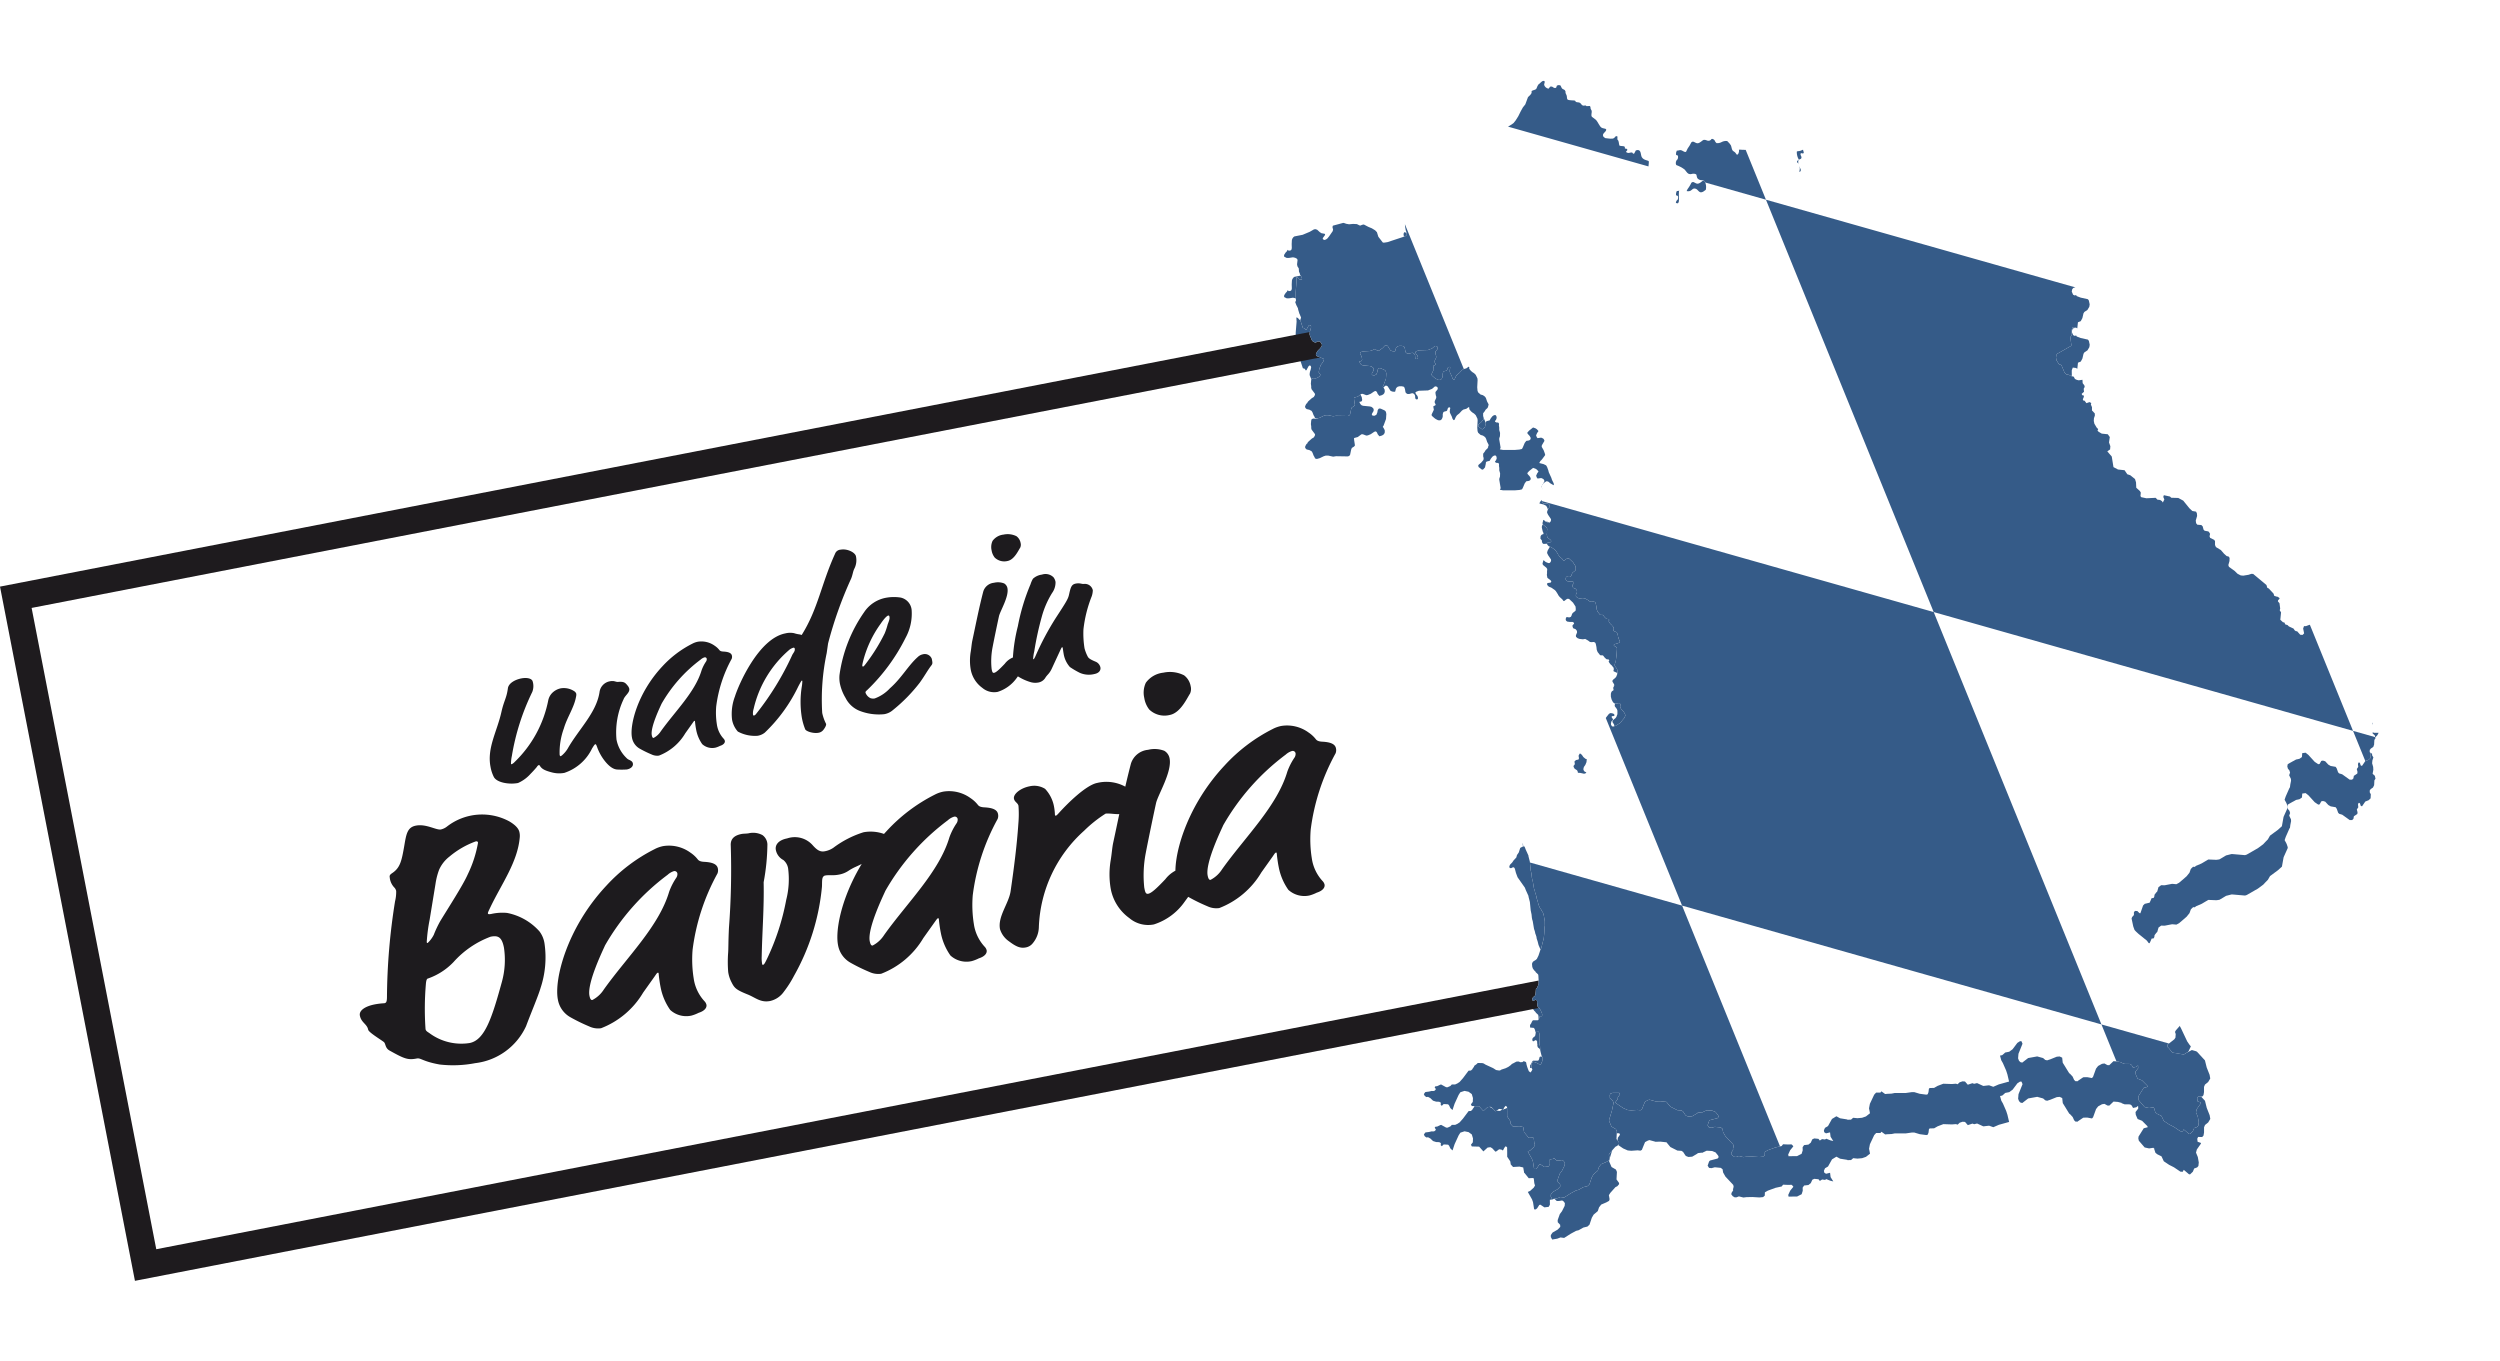
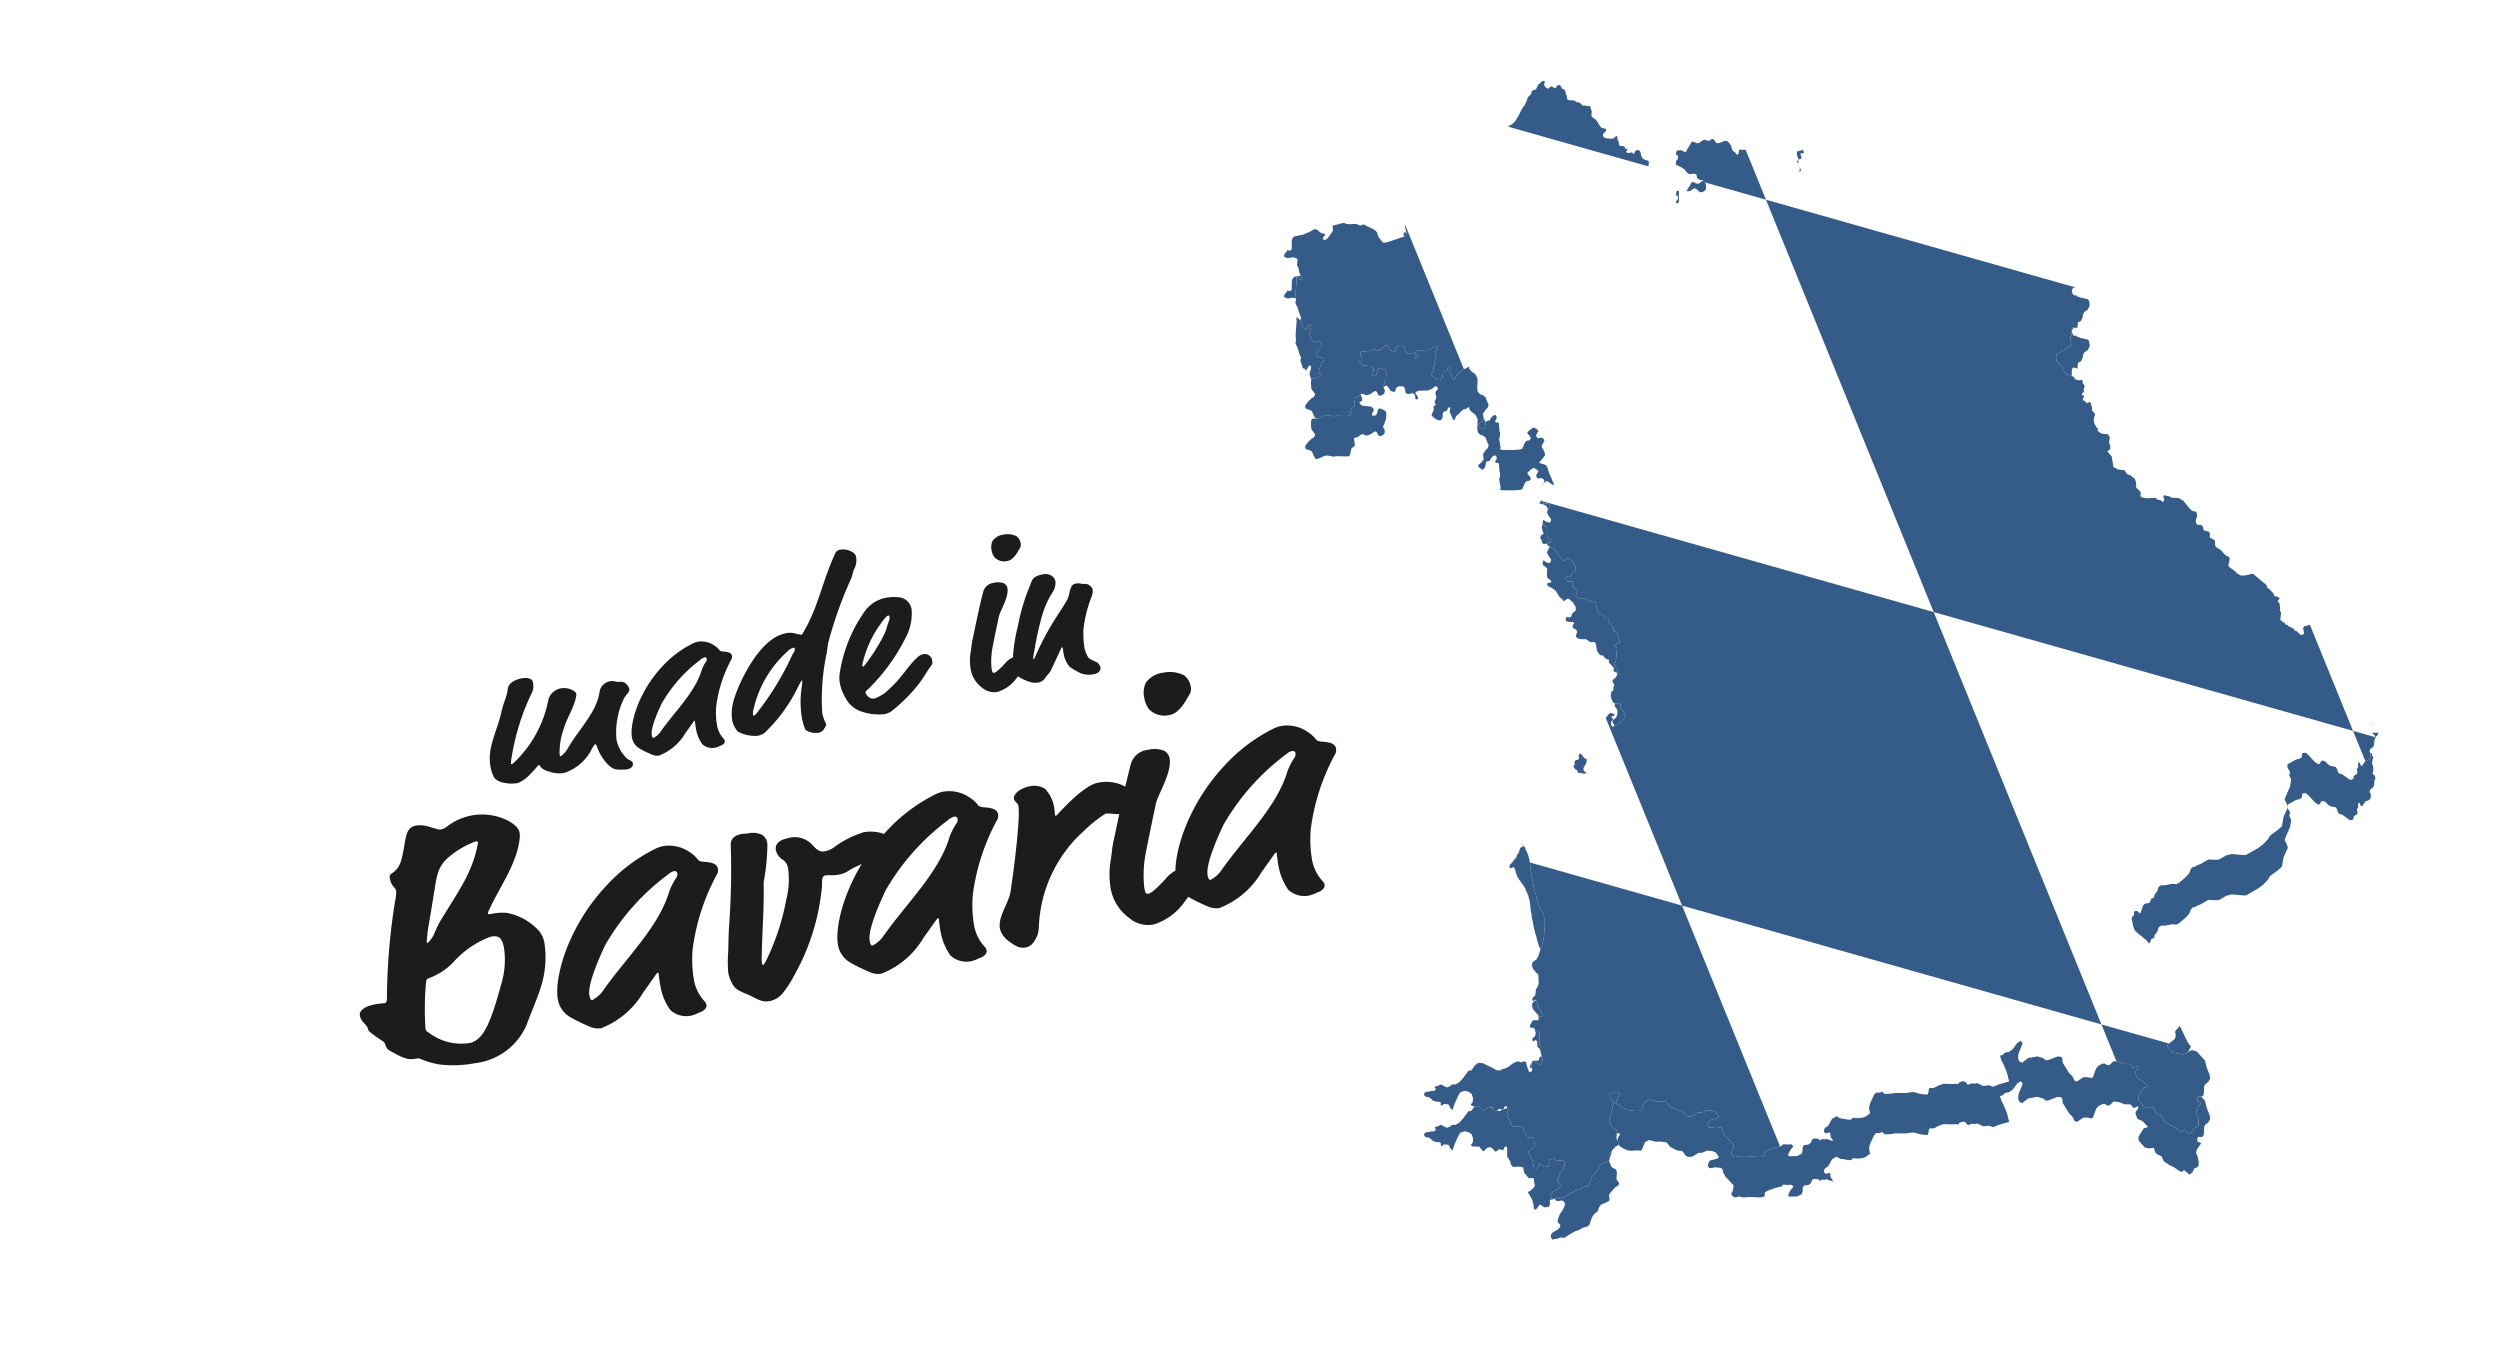
<svg xmlns="http://www.w3.org/2000/svg" width="185.439" height="100.947" viewBox="0 0 185.439 100.947">
  <defs>
    <filter id="Pfad_83056" x="86.246" y="0" width="99.193" height="100.947" filterUnits="userSpaceOnUse">
      <feOffset dy="3" input="SourceAlpha" />
      <feGaussianBlur stdDeviation="3" result="blur" />
      <feFlood flood-opacity="0.467" />
      <feComposite operator="in" in2="blur" />
      <feComposite in="SourceGraphic" />
    </filter>
    <clipPath id="clip-path">
      <path id="Pfad_80863" data-name="Pfad 80863" d="M141.3,39.7h0l-.062.2ZM135.628,25.6l-.037-.13.04.13.028.112ZM154.2,7.389h0ZM136.495,0c-.144.011-.253.208-.366.261-.014.05-.047.068-.068.109-.035.061-.041.135-.081.2-.072.116-.242.1-.348.177-.032.056,0,.085-.009.131-.01.092-.2.27-.27.326l-.2.54-.177.221-.161.289-.183.37-.2.317-.149.186-.084.062-.224.146-.407.22-.031.015-.792.363-.562.2-.171.04-.273.006-.177-.065-.152-.118-.074-.084-.155-.245-.065-.044-.121.028-.093.071-.1.04-.214.025-.046.065-.013.177-.081.37-.239.475-.065.286,0,.105-.028.143.077.4,0,.13.031.14.013.177,0,.279-.041.09-.074.078-.093.062-.146.062,0,.031-.031.025-.193.093-.373.074-.289.152-.074.072-.081.006-.062.072-.134.224-.047.174.019.189.059.1.161.158.034.062-.006.028-.074.034-.062,0-.323,0-.059.034-.131.124-.168.112-.04.006-.407-.044-.028-.013-.081-.105-.081-.009h-.084l-.258.106-.047-.006-.059-.05-.074-.14-.065-.072-.071-.028-.059.015-.093.09-.05.019-.168-.05-.14-.068-.059-.015-.019.015-.034.062-.012.084.1.608-.046.155-.121.251-.028.127.022.23.028.04.105.043.261.009.053.022.053.074,0,.044v.044l-.028.084-.2.23-.071.127-.019.081-.006.065.013.177.05.286.041.112.04.233-.131.1-1.307.432-.161.025-.112.016-.074-.016-.329-.425-.105-.338-.134-.14-.245-.149-.255-.105-.338-.177-.121.022-.131.056-.059-.006-.2-.1-.283-.015-.3.028-.211-.037-.174-.062h-.068l-.742.2-.019.028-.015.1.044.161-.028.118-.267.385-.131.161-.1.071-.118.04-.105-.05-.022-.05.022-.062.146-.2.009-.065-.037-.034-.236-.044-.127-.084-.183-.168L119.6,11l-.118.012-.32.183-.525.221-.615.121-.078.062-.074.109-.031.1-.015.295.009.295-.025.118-.056.056-.143.028-.084-.071-.059.112-.09.09-.105.161-.016.078.016.071.183.09h.168l.3-.046.155.034.118.059.043.047.022.065-.037.32.028.143.1.158.015.242.062.14.013.068.13.22.025.143-.183.01-.137-.149-.109-.04.019.314-.065.8v.282l.022.357-.05.1-.009-.006.006.028.081.217.115.217.015.093.074.252.137.329v.05l-.044.14.009.072.022.065.152.46.158.05.034.1h.062l.028-.015.009-.04.133-.245.09-.062.047.028.037.05.016.068-.034.168-.056.168-.025.171.009.09.168.4.072.078.158.084.1-.022.05-.056.177-.006.056.028.121.192.012.047-.028.1-.121.159-.149.149-.056.074-.065.112-.037.14.065.087.472.183.056.034.009.034-.034.115-.068.118-.13.168-.109.28-.05.273.115.146.009.044-.015.043-.065.084-.161.1-.115.028-.183-.015-.106.05-.019.034-.019.078-.022.252.025.177v.133l.028.1.242.323.015.044-.019.084-.074.124-.149.09-.254.227-.062.074-.015.059-.04.019-.056.071-.068.146,0,.068.037.071.077.072.2.044.168.09.068.112.078.205.068.115h0l.031.081.034.028.109.028.218-.062.289-.14.146-.047h.2l.354.078.217-.034.872.015.1-.034.068-.084.081-.391.05-.121.161-.1.068-.084-.062-.407-.006-.14.28-.078.267-.2.1-.006.264.1.115-.015.217-.09.251-.171.093-.037.068.028.05.062.053.127.124.149.189-.056.106-.062.059-.065.046-.112-.006-.161-.093-.18-.044-.05,0-.028.056-.084.177-.484.025-.369-.025-.134-.04-.084-.074-.056-.255-.115-.078-.022-.065.006-.043.022-.059.093-.031.18-.072.168-.143.071-.134-.015-.05-.044-.006-.053.031-.081.084-.137.022-.078v-.05l-.037-.105-.133-.1-.115-.028-.509-.05-.112-.043-.081-.084-.081-.161.143-.028.047-.044.025-.068-.034-.217-.118-.224.006-.062.04-.056.2-.05.472-.028.134-.034.242-.112.068.022.043.05.118.056.072-.006.289-.208.171-.183.074-.015.072.025.05.04.2.317.121.056.164.022.065-.022.056-.217.034-.056.093-.081.022-.006.112-.031h.171l.152.037.04.05.043.124.037.211.025.062.093.078.078.015h.078l.2-.056h.09l.1.078.031.056.022.062.009.155.025.065.047.034.074.006.047-.04.013-.078-.037-.133-.115-.143-.05-.118.093-.068.174-.062.68-.025.3-.118.2-.171.047-.013.109.028.031.028.019.034.019.037-.025.112-.13.152-.025.078.028.183.034.1,0,.106-.112.239v.118l.05.087L128.5,21l-.009.047-.034.037-.1.034-.031.047.04.233-.161.342-.006.05.019.05.037.04.149.131.1.074.152.078.093.022.109-.012.093-.072.053-.118.022-.09v-.161l.028-.124.059-.065.2-.053.037-.043.062-.177.028-.034.115-.022.031.059-.022.09-.019.18.022.093.134.273.05.155.062.084.037.022.05-.028.1-.218.081-.118.18-.143.183-.2.115-.081.218-.059.155-.112.044-.009,0,.015.022.034-.006.078.013.04.115.143.137.112.087.05.13.127.127.264.013.127-.028.534.022.258.044.118.18.161.174.05.121.081.062.062.05.09.078.233.1.189.015.062-.009.04-.019.009-.015.106-.047.084-.131.118-.081.134-.106.133,0,.2.037.133-.018.134-.168.2-.186.155-.034.056.028.112.242.189.05.006.056-.022.13-.146.059-.279V25.34l.022-.065.056-.04.208-.05.09-.161.121-.152.09-.062.1-.028.037.016.031.019.034.056.022.127-.056.155-.047.04-.025.05.006.034.093.056.133.009.056.05.012.1-.009.056.025.162v.183l.062.217-.009.245-.047.14-.009.078.1.6v.056l-.053.1.242.044.863,0,.345-.028.174-.04.028-.022.056-.106.137-.323.115-.152.183-.028.078-.034.043-.044.022-.056,0-.074-.071-.127-.14-.155-.034-.056,0-.041.127-.143.251-.2v0l.047-.037.171.059.1.062.118.127v.04l-.087.118-.078.177.047.127.059.081.248-.034.068.009.131.077.059.106v.056l-.171.292-.025.065v.04l.009.05.133.23.084.227.031.121-.006.025-.2.273-.084.1-.059.05-.075.127-.006.034.311.078.189.093.072.118.09.245.037.149.189.413.047.149.118.239.025.084-.019.078L137,29.845l-.127-.112-.115-.037-.056.009-.183.124-.071.078-.044.062-.022.072-.006.09.034.155.034.14.062.133-.025.068-.087.022-.062.05-.047.074-.015.183.109.133.009.118.037.087.078.056.242-.016.106.031.084.078.047.1-.165.279-.046.14,0,.072.071.149.211.314.01.078-.031.106-.062.068-.04.022-.068,0-.2-.081-.143-.127-.031.012-.059.224.009.059.037.062.233.189.059.084.01.05-.019.2.009.044-.018.161.04.217.245.189.04.068v.037l-.05.062-.214.028-.037.034-.01.062.037.078.093.093.189.077.264.183.068.071.161.251.009.034.112.149.193.174.093.121.037.016.04-.025.14-.109.09-.043.109.015.292.273.186.289.015.146,0,.106-.019.068-.2.155-.053.077-.047.14-.047.077-.115.04-.177-.028-.04.022-.025.04-.022.1.01.068.031.05.072.056.208.028h.192l.044.015.056.056.009.043-.015.034-.093.09-.012.071.043.14.034.028.143.05.074.078.04.071.006.112-.084.2.006.112.112.1.14.056.261.031.171-.028.211.118.14.106.1.015.186-.013.093.04.031.044.025.068.047.224.022.2.065.168.171.217.068.034.115-.012.071.043.093.124.106.1.05.034.068.006.044,0,.046.019.019.043.022.009-.031.046h-.019l0,.044.043.09.084.112.118.106.015.043.022.006.072.09.022.087v.062l-.028.1.028.034.227.1.059.143.034.146-.006.034.031.044.009.078.087.2.015.072-.062.056-.1.04-.242.072-.04.034-.006.05.062.056.109.062.034.037.031.075-.034.491-.056.444-.075.223-.009.075.013.065.152.2.037.115,0,.258-.074.2-.072.1-.127.1-.093.106.006.112.019.006.1.168.012.093-.072.124-.006.072.022.1-.009.05-.1.062-.047.056-.028.084-.015.056v.208l.05.2.075.158.065.09.1.071.053.012.276-.056.047.028.037.05.006.062-.019.121.025.1.044.074.2.227.077.134.037.1-.006.065-.074.152-.171.205-.075.112-.081.068-.32.2-.18.05-.084-.022-.068-.112-.009-.071.025-.152.022-.037.1-.09V47.33l-.084-.1,0-.115.112.006.078-.034.009-.028-.015-.068-.022-.022-.065-.043-.168-.034-.078.019-.077.059-.18.23-.252.385-.379.357-.078-.037-.146-.255-.006-.047-.1-.282-.028-.034-.2-.015-.23.05-.127-.034-.159-.133L139.351,47l-.115-.1-.056.006-.081.161.025.112v.127l-.047.04-.165.034-.106.093-.006.04.025.155-.025.062-.078.09.022.087.068.118.158.1.056.068.031.161.028.044.084.056.112.028.1.05.084.072.1.146.05.05.174.084.047.05.087.189-.025.077-.05.034-.245.056-.14.084.009.127.031.118.047.118.109.177.044.118.013.239-.025.261-.087.208-.106.149-.04.161.025.09.059.084.143.071-.075.075-.1.022-.3-.065-.236-.006-.124.006-.084.031-.05.019-.2.236-.043.093-.012.084.012.152-.112.078-.3.1-.177.124-.317.161-.149.127-.028.062-.133.152-.065.044-.037.062-.062.037-.1.018-.13.028-.143-.028-.065-.062-.028-.065V52.7l.019-.072-.019-.068-.118-.168-.1-.022-.093.013-.223.161-.112.112-.047.022-.314.081-.258.009-.146.146-.161.2-.084.186-.031.115-.025.292.009.053.019-.174.087.13.056.044-.152.05-.159.087-.109.338-.134.192-.047.177-.2.214-.109.161-.133.133-.056.09-.025.1.031.077.062.019h.047l.124-.062h.056l.034.009.059.093.081.314.121.323.54.767.074.192.193.422.006.065.1.391.062.63.062.295.025.252.037.183.016.006.106.63.056.161.044.2.05.115v.047l.019.015.031.189.065.189.068.273.115.267.093.118.028.071.1.149.068.242,0,.018.062.363.006.348-.019.084-.025.472-.037.369-.192.742-.006.016-.05.09-.068.208-.009.031-.068.2-.118.239-.078.074-.143.084-.081.071-.043.084-.016.062.019.211.043.127.081.112,0,.006.131.133-.006.016.186.174.019.09.018.351,0,.106,0,.168-.106.258-.059.087-.034.012-.031.357-.019.062.009.015-.056.1-.081.056-.081.09v.034l-.012.016,0,.1.028.022.006.028.065.009.13-.087.106.044v.028l.022.028v.127l.015.072.009-.01-.009.028,0,.118.044.115.1.068.109.177.09.208.019.081v.04h0v.04l-.025.062h-.133l-.037.034-.037.149-.04.09-.062.028h-.354l-.068.09-.059.134-.081.118-.006.05.006.146.286.028.065.115.046.174.047.012.186-.018.043.078.028.146.009.211-.012.519.037.105.016.273.022.14.068.279.065.134.025.105-.031.2-.056.109-.04.131-.158-.028-.149-.084-.233-.087-.059.022-.059.065L135.6,73l.028.211.05.124-.059.112-.084.106-.121-.1-.047-.115-.074-.2-.053-.189-.019-.124-.028-.05-.155-.065-.1.072-.093.006h-.074l-.1-.05-.174.006-.279.149-.053.019-.078.084-.192.14-.2.1-.31.1-.106.065h-.1l-.193-.031-.217-.14-.568-.261-.133-.084-.112-.031-.329-.006-.093.09-.165.118-.022.071-.1.134-.019.047-.109.1-.174.012-.419.559-.248.279-.161.106-.171.078H129.7l-.1.109-.224.1-.1-.009-.366-.2-.056.012-.236.112-.14.015-.05.074.087.121-.022.062-.074.068-.084.022-.13-.006-.2.047-.264.034-.074.093-.04.072.068.121.118.087.124-.015.171.093.2.189.227.072.23.009.124.068-.012.159.081.074.136-.131.137.006.193.012.072.074.1.208.118.109.043.034.015-.053.037-.118.1-.3.012-.025.283-.618.093-.146.04-.059.307-.1.3.062.239.174.087.292-.012.289-.14.18.065.127.543.015.283.317.031.037.314-.286.208-.028.137.081.233.252.081-.031.193-.146.171.022.112.068.118-.22.093-.1v0l.1.087.006.345,0,.205,0,.146.23.345.034.224.118.131.053.059.472-.028L135,77.6l0,.025.068.385h.022l.227.279.087.109.329-.015.047.04.037.338.053.18-.093.155-.27.245-.171.074.314.556.072.2.084.534.115.009.105-.081.161-.251h0l.081-.022.3.2.314-.037.093-.159L136.971,80l.224-.034.1-.053.193.177.183-.006.214-.037.068.044.034.022.1.133-.016.2-.2.4-.161.214-.159.441.006.162.18.192.006.155-.193.2-.376.217-.13.186,0,.146.1.186h.006l.369-.062.242-.093.27.037.484-.307.4-.218.189-.046.357-.2.245-.059.053-.013.152-.14.174-.516.134-.23.307-.261.093-.276.161-.208.385-.165.2-.112.037-.121-.053-.3.1-.161.385-.432.146-.074.127-.149-.006-.093-.186-.258.031-.559-.074-.174-.326-.189-.121-.283-.056-.13.006-.109.1-.323.106-.351.121-.578-.084-.174h-.022l-.168-.165-.009-.22.043-.109.171-.059h.183l.307,0,.05.106-.161.23-.006.121-.174.239.047.068.183.124.348.236.338.149.258.025.475-.034.208.025.106-.056.137-.338.1-.239.168-.093.047-.022.109-.037.317.087.143.04.342-.012.466.05.037.047.037.047.09.109.124.149.519.261.307.022.118.081.177.27.056.04.159.062.282-.022.4-.236v-.025l.317-.04v.025l.354-.167.183.009.227.015.248.1.127.155.068.087.04.109-.078.105-.568.149-.068.074-.106.307.106.165.18.019.248-.065.444.044.112.09.019.012.037.236.012.022.161.286.5.531.081.09.028.128-.056.236h.034l-.071.137-.025,0-.062.183.112.149.146.087h.124l.189-.071.335.084.224-.028.438-.009.521.031.273-.025.127-.109.009-.245.221-.127.568-.208.456-.1.106-.133.345.015.286-.006.084.081.047.065,0,0-.236.289-.146.317.028.127.413-.009.143,0,.072,0,.05-.025.059-.031.23-.115.081-.255-.006-.236.109-.155.32-.037.174-.14.115-.251.146-.068.31.031L157,78.6l.164-.106.217.028.1-.056.28.112.236.059-.2-.32-.04-.323-.3.074-.133-.087-.022-.14.081-.183.13-.075.093-.056L157.9,77l.326-.2.072.037.2.112.54.087v.022l.276-.009.158-.137.314.031.345-.031.289-.1.3-.236-.072-.366.065-.335.3-.637.019-.04.143-.155.152,0h.056l.109,0,.078-.093.273.2.152-.015.329-.016.23-.046.82,0,.456-.065.133,0H164l.41.124.49.065.1-.028.059-.155.031-.251.056-.059.326-.006.267-.152.124-.047.295-.112.643.022.137-.012.158-.012.124.04.149-.143.214-.072.019,0,.165.012.208.239.344-.115.124.047.22-.053.46.211.09-.009.338-.04.314.112.416-.18.081-.022.279-.078.192-.053.04-.012.149-.04.016,0-.1-.425-.025-.109-.074-.227-.019-.059,0,0-.242-.553-.121-.211-.093-.345.161-.031.059-.05.056-.047.109-.1.3-.059.248-.183.354-.472.192-.124h.112l.078.186-.3.745-.028.338.065.174.084.087.016.019.143.037.438-.338.671-.121.438.121.161.14.14.031.1-.034v0l.118-.037.056-.022.438-.177.214-.019.189.09.04.373.186.3.075.124.23.373h.028l.217.236.106.239.1.1.18,0,0-.022.4-.27.295-.006.348.065.037-.037.047-.053.22-.606.155-.2.286-.158.183-.028.22.121.137.009,0,0,.314-.3.323.025.28.074v.022l.217.081.41.006h0l.115.078.05.087.053.1.245-.053.13-.105,0,.009.009.193-.2.261.019.2.127.295.018.025.19.074.134.056.391.394.025.081-.295.078-.385.615-.015.143.037.164.432.5.326.072.323-.047.084.09H181.8l.09.279.14.112.31.152.171.366.394.264.36.183.478.323.174.009.074-.146.382.326.084.016.208-.2.1-.239.22-.081.093-.106.028-.261-.071-.4L184.9,76.5l.062-.233.31-.444-.022-.05-.23-.078-.028-.22.065-.14.3.009.1-.109.04-.23V74.62l.072-.171.233-.186L185.96,74l-.047-.273-.217-.547-.13-.525-.522-.568-.056-.065-.267-.155-.137.025-.4.208-.183.118-.817-.136-.034,0-.251-.32-.127-.121.025-.158.5-.394.081-.121.019-.255V70.7l-.053-.155.062-.115.3-.342.41-.807.121-.159.059-.074.028-.037.025-.031.13-.279.006-.015,0,0,.031-.068h0l-.053-.065-.04-.047-.174-.252-.342-.723-.124-.264-.174-.31-.118-.155-.137-.18-.037-.1-.009-.128.05-.177-.028-.056-.056.009-.025.022-.087.078-.1-.012-.068-.335-.168-.081-.444-.059-.112-.112-.118-.285-.1-.413-.037-.143L182,64.575l-.074-.2-.053-.028-.14-.106-.3-.233-.065-.087-.109-.149-.608-.49-.022-.019-.158-.146-.037-.04-.006,0-.087-.1h0l-.093-.258-.124-.587.04-.109.133-.149v-.208l.05-.065.028-.031.065,0,.109.006.158.155.068.012.13-.369.068-.2,0-.006.137-.134.022,0,.149-.034.044-.013.137-.028.019-.047.05-.106.077-.183.146-.015.053-.1.019-.143.127-.164.074-.075.031-.109.015-.056.025-.081.018-.074.2-.146.261.006.255-.05.053-.01.245-.047.314.028.2-.106.068-.059.134-.112.354-.307.016-.019.2-.248.1-.276.062-.065.105-.1.131.006.053-.046.028-.028.093-.037.323-.14.009-.006.056-.031.078-.047.189-.112.04-.022.13-.078.6.025.22-.031.261-.152.242-.146.034-.006.155-.04.208-.053.062,0,.357.031.584.05.127-.04.6-.345.208-.118.062-.043.251-.186.025-.022.013-.006.056-.04.168-.18.074-.074.112-.115.158-.276.59-.435.292-.264.124-.692.05-.115.261-.58-.013-.087-.053-.155-.006-.025-.05-.109-.087-.155-.025-.047.016-.047.022-.068.028-.081.015-.044.267-.606.05-.084.025-.2.056-.283-.01-.137-.006-.009-.109-.227-.015-.034.068-.192-.025-.078-.022-.081-.115-.14-.034-.127-.009-.034,0-.01.015-.074.016-.081.158-.093.18-.1.022-.013.05-.028.009,0,.174-.1.031-.015.124-.025.124-.028.18-.127.006-.074.016-.217.251-.034.208.165.121.134.062.068.283.31.261.177.1-.016.065-.115.062-.112.124-.025.168.05.068.074.161.174.174.1.37.065.081.118.1.283.074.084.23.068.559.4h.174l.1-.093.025-.146.009-.044.255-.171.016-.121-.053-.214.109-.161-.022-.2.028-.1.047-.034.068.04.062.189.093.034.242-.354.251-.1.143-.137.016-.307-.028-.047-.05-.087,0-.152.009-.009.065-.087.164-.112.087-.177.019-.357.081-.118-.047-.22L198,48.4l.053-.3-.013-.214-.077-.267.022-.214.071-.214,0-.009-.09-.149-.009-.127-.255-.13.161-.283.224-.143-.016-.078-.015-.074.05-.214,0-.193.242-.248.1-.186-.342,0-.1-.034-.072-.05-.115-.177.109-.158.062-.289-.23-.3-.053-.223-.109-.14-.065-.1-.189-.019-.034-.022-.081-.053-.3-.649.04-.177-.193-.273-.1-.084-.053-.174-.211.211-.093,0-.137-.047-.087-.028-.09.056-.32.037-.065-.053-.041-.242-.077-.1h-.022l-.109.006-.04-.047L195,41.415l-.211-.286.127-.174-.214,0-.19.084L194.472,41l-.062-.062-.084-.146-.022-.037.009-.05.015-.068-.031-.059-.019-.037-.133-.118-.106-.009-.081.074-.146-.065-.009,0H193.8l-.118.074-.137.006-.214-.161-.267.1-.149,0-.065.18.072.36-.118.115-.171-.015-.23-.258-.09-.006-.087-.059-.09-.134-.345-.161-.1-.1-.065-.019-.093-.022-.078-.152-.1-.013-.2-.189.016-.143.04-.4-.1-.162.037-.118-.053-.4-.118-.137.015-.087.109-.112-.012-.053-.146-.106,0,.022-.236-.074-.05-.161-.09-.1-.025-.025-.239-.258-.112-.053-.062-.208-.984-.82-.134-.009-.211.071-.394.065-.186-.018-.239-.124-.034-.034-.18-.177-.419-.3-.047-.13.084-.3.009-.236-.072-.1-.143-.034-.019-.015-.186-.168-.224-.261-.369-.224-.068-.152v-.186l0-.109-.065-.09-.3-.149-.04-.115.04-.18-.071-.118-.059-.062-.276-.05-.081-.087-.062-.236-.1-.1L185,32.92l-.09-.112-.025-.2.1-.338-.015-.186-.056-.121-.006-.012-.277-.047-.214-.2-.335-.413-.124-.155-.369-.2-.525-.015-.09-.09-.456-.1-.041.131.078.183-.112.23-.062-.1-.14-.09-.2-.022-.04-.044-.09-.093-.686.034-.385-.081-.056-.084.025-.258-.072-.118-.264-.239-.019-.41-.006-.013-.068-.223-.357-.286-.214-.068-.158-.233-.047-.068-.487-.053-.335-.177-.127-.785-.159-.183-.171-.2.118-.084.09-.062.018-.236-.1-.279.059-.4-.149-.208-.447-.047-.22-.124-.081-.084-.015-.015.05-.112-.109-.109-.174-.292-.006-.028-.037-.177.012-.2.068-.2-.006-.158-.208-.22,0-.245-.081-.189,0-.009.028-.109-.131-.068-.227.081-.137-.183-.1-.015-.031-.093.078-.18-.009-.1-.109-.019-.047-.1.171-.152,0-.031-.019-.2.075-.134-.025-.112-.127-.168-.015-.248-.273.04-.146-.034-.14-.068-.087-.168-.22-.053-.124-.078-.208-.04-.134-.14-.233-.556-.081-.025-.093-.028-.186-.295-.037-.193,0,0,.022-.186.059-.1,1.031-.587.028-.05-.077-.6.109-.165-.006-.2,0-.177.075-.2.236.028.1.062.05-.453.208-.084.121-.227.081-.351.068-.106.227-.149.137-.233.028-.183-.062-.283-.006-.009-.065-.087-.537-.118-.292-.112-.047-.078-.1.031-.121-.056-.1-.233.034-.171.078-.1.174-.044.065-.158.012-.27-.1-.146-.146-.019-.136-.143-.062-.186-.5.233-.109-.124.106-.131v-.127l-.1-.065-.112.019-.23-.093-.245-.192-.134.022-.05-.1-.131-.013-.065-.149L174,13.666l-.189-.072-.1-.177-.124-.118-.118-.022-.1.1-.016-.022-.137-.174-.047-.239-.211-.084-.373-.022-.4-.1.2-.342-.062-.121-.155-.081,0-.012-.062-.1-.034-.053-.034-.056,0,0h0l-.115-.087-.143,0-.081,0-.006-.028-.009-.1-.006-.05v-.019l-.068,0-.019,0-.152-.009-.071-.062-.044-.034-.174-.568v-.32l.208-.214.118-.27-.031-.1-.09-.059-.093-.382-.18-.36-.062-.056-.158-.183-.05-.053h-.065l-.068.106-.186-.506-.131-.056-.31-.137-.022,0-.236-.034-.165-.276-.09.022-.124-.084.168-.168-.062-.109.053-.065.158-.059.059.028.1-.016.1-.127.214-.174-.04-.143-.174-.161-.081-.186.1-.2-.18-.2-.071-.084-.425-.264-.05-.034-.071.009-.065.019-.074.006-.05-.034-.053-.044h-.078l-.065.022-.075.015-.062.019H168.6l-.072-.028-.056-.028L168.417,6l-.05-.037-.062-.034-.059-.028-.04-.015-.053-.044-.059-.04-.043-.04L168,5.721l-.04-.05-.05-.034-.053-.044-.068-.022-.081-.019-.087-.009-.081-.015-.031-.056.015-.062.031-.056.009-.084-.019-.062-.031-.056-.028-.056-.031-.059V4.963l.022-.062.025-.071.031-.056.037-.059,0-.081-.053-.037-.046-.04-.059-.028-.05-.044-.034-.056-.028-.056-.059-.028-.065.022-.05.034-.071-.022-.01-.071-.012-.068-.009-.068-.034-.059-.047-.04-.04-.05-.031-.05-.019-.062-.025-.044-.04-.043-.04-.047-.09-.006-.068-.009-.062-.034-.074-.01-.062.022-.056.028-.044.05-.056.034a2.376,2.376,0,0,0-.289.047c-.163.067-.167.242-.314.3a.313.313,0,0,1-.162.01.267.267,0,0,0-.186.024,1.863,1.863,0,0,1-.267.189l-.031.062-.034-.022a.291.291,0,0,1-.208.028l-.012-.056a.571.571,0,0,1,.171-.18l0-.065c-.048-.019-.14.022-.192.028-.19-.082-.184-.185-.283-.335l-.059-.037c-.061.041-.163,0-.227-.015a.208.208,0,0,1-.1.084c-.076,0-.247-.03-.3.006a1,1,0,0,1,.084.093v.062l-.056.028a.926.926,0,0,1-.159-.037c-.153.1-.392.34-.587.267a.387.387,0,0,1-.074-.106l-.078-.015a.39.39,0,0,1-.106.189,2.588,2.588,0,0,1-.5.1,1.7,1.7,0,0,1-.7.081,1.215,1.215,0,0,1-.252-.118c-.081-.049-.155-.192-.248-.193-.165.054-.35.04-.5.1-.072.087-.031.2-.112.273a.23.23,0,0,1-.043.028c-.144.067-.35-.006-.462.13l-.074-.006a.629.629,0,0,1-.093-.323,1.464,1.464,0,0,0-.311-.149.474.474,0,0,0-.1.006c-.092.011-.2.022-.224-.09a.433.433,0,0,1,.059-.217c0-.212.009-.675-.326-.568-.092.029-.107.1-.236.112-.083-.326-.213-.332-.5-.432a.255.255,0,0,1-.062-.09c.012-.067.056-.148.062-.211.01-.092-.067-.165-.081-.252a1.208,1.208,0,0,0,.065-.208c.013-.088,0-.319.053-.379a1.432,1.432,0,0,0,.279-.162c.023-.085-.048-.2-.09-.276-.076-.138-.143-.341-.329-.342-.047,0-.09.014-.14.012s-.105-.023-.158-.028a.327.327,0,0,0-.1.012.279.279,0,0,1-.115.01c-.049-.011-.073-.051-.112-.072a1.674,1.674,0,0,0-.45-.015c-.073.055-.078.215-.155.3a.25.25,0,0,1-.118-.007.218.218,0,0,0-.168.011c-.117.079-.007.285-.074.407-.094.112-.314.03-.447.348l-.059.028c-.042-.045-.076-.115-.14-.127-.194.049-.173.1-.431.124a.2.2,0,0,0-.084.028,1.063,1.063,0,0,0,.146.59l-.012.044a.754.754,0,0,0-.115.062v.078c.032.1.134.062.168.264a2.059,2.059,0,0,1,.034.211c.005.243-.2.623.037.786.012.069-.035.137-.028.211.012.135.129.158.18.252a.843.843,0,0,0,.056.121,1.373,1.373,0,0,0,0,.267.928.928,0,0,1,.053.2l-.04.046a.173.173,0,0,1-.131-.019l-.056.013-.019.077a.669.669,0,0,0,.074.189.188.188,0,0,1-.031.133c-.054.039-.122.046-.18.081a.4.4,0,0,0-.028.2.671.671,0,0,0,.031.239c.051.119.223.272.133.419-.056.034-.121.043-.177.077-.09.1.039.367.019.5a.444.444,0,0,1-.075.143c-.182.241-.631-.206-.767-.348l-.068-.006a.188.188,0,0,0-.1.074,1.042,1.042,0,0,1-.034.245l-.047.044a.134.134,0,0,1-.105-.053h0c-.032-.046-.034-.11-.09-.152-.092-.069-.2-.091-.289-.171a.36.36,0,0,1-.342-.106c-.284-.258-.209-.418.044-.658a1.67,1.67,0,0,1,.177-.174c.111-.185-.167-.422-.245-.568a1.134,1.134,0,0,0-.124-.218l-.068-.022a.335.335,0,0,0-.074.106l-.065.006c-.057-.1-.045-.335-.118-.385a.379.379,0,0,0-.342.068.57.57,0,0,1-.121.239.391.391,0,0,1-.19.023.627.627,0,0,0-.115,0c-.058.008-.327.14-.435.174a.145.145,0,0,1-.133-.112c.115-.329-.145-.326-.364-.323h-.064A1.335,1.335,0,0,0,151,5.1a.448.448,0,0,1-.084.357l-.074.015-.112-.149c-.051-.063-.143-.093-.2-.161-.073-.1-.075-.264-.127-.379a1.109,1.109,0,0,0-.193-.239c-.026-.028-.055-.071-.093-.084a.672.672,0,0,0-.4.078.673.673,0,0,1-.377.081,1.013,1.013,0,0,1-.084-.09c-.083-.146-.045-.148-.214-.227l-.072.006a.266.266,0,0,1-.369.1.413.413,0,0,0-.221-.031c-.091.019-.265.243-.447.251-.118.006-.224-.1-.342-.127a.312.312,0,0,0-.121.056,2.491,2.491,0,0,1-.273.456c-.044.075-.077.164-.118.242l-.065.022c-.118-.022-.215-.119-.323-.14a.36.36,0,0,0-.154.016.442.442,0,0,1-.145.018.557.557,0,0,0-.062.295l.04.04.081.022.031.05a.476.476,0,0,1-.028.23.344.344,0,0,0-.1.435,2.394,2.394,0,0,1,.6.317c.089.082.191.268.295.323a.355.355,0,0,0,.261.017.429.429,0,0,1,.31.027c.076.085.015.241.156.351.246.2.454-.066.556.354a.907.907,0,0,1,.009.447c-.53.451-.506-.051-.795-.093-.233-.034-.215.19-.49.2-.319.013-.289-.175-.435-.2a1.48,1.48,0,0,0-.211.056c-.123.142-.038.587-.062.848h0a.248.248,0,0,1-.062.177l-.065.018c-.19-.044-.171-.147-.258-.18-.056-.022-.087-.006-.146-.053a.567.567,0,0,1-.1-.152l-.062-.028a.76.76,0,0,1-.292.047l-.05-.043a.246.246,0,0,0-.025-.14c-.132-.066-.256.106-.363.112-.061,0-.119-.037-.177-.044a.551.551,0,0,0-.087,0,.407.407,0,0,1-.115-.006.172.172,0,0,1-.053-.022.748.748,0,0,1-.233-.385l.022-.071a.179.179,0,0,0,.127-.14c-.046-.163-.194-.224-.217-.3a.282.282,0,0,1,.025-.155l-.022-.04-.081-.022-.022-.056a.2.2,0,0,1,.121-.155.71.71,0,0,1-.065-.106c-.018-.113.082-.137.115-.224V6.85a1.049,1.049,0,0,1-.174-.419c-.011-.114.048-.407.022-.472-.048-.071-.38-.065-.515-.3-.088-.154-.045-.441-.224-.519a.315.315,0,0,0-.22.019c-.047.075-.077.158-.124.233l-.056.013a.172.172,0,0,1-.084-.09.353.353,0,0,0-.171.011.3.3,0,0,1-.26-.026l-.031-.056a.5.5,0,0,1,.087-.093l.006-.062-.037-.05a.378.378,0,0,1-.143-.028.179.179,0,0,0-.025-.14c-.057-.046-.272-.027-.373-.065-.067-.133-.019-.344-.146-.441-.028-.076.006-.161-.006-.239l-.062-.028-.072.015a.466.466,0,0,1-.189.165,1.315,1.315,0,0,1-.4-.011c-.1-.013-.181-.025-.185-.023-.037-.035-.126-.083-.146-.127-.116-.249.252-.31.217-.531-.052-.061-.247-.049-.351-.121-.146-.1-.261-.416-.4-.568a3.583,3.583,0,0,0-.3-.227c-.1-.107,0-.306-.022-.435-.012-.071-.064-.112-.081-.174s.009-.148-.062-.2a1.979,1.979,0,0,1-.239.013l-.053-.044a.215.215,0,0,0-.105,0,.223.223,0,0,1-.112,0c-.109-.033-.132-.149-.218-.2s-.192-.031-.279-.062a.148.148,0,0,1-.078-.093c-.068-.053-.5,0-.577-.106-.04-.053-.028-.211-.053-.279-.052-.151-.095-.13-.09-.323-.074-.163-.16-.106-.248-.2-.058-.061-.07-.155-.118-.224a.282.282,0,0,0-.273.013l-.047.14L137.4.522a.21.21,0,0,1-.184-.049.221.221,0,0,0-.223-.041c-.047.045-.067.11-.121.146A.416.416,0,0,1,136.551.3c0-.086.046-.159.041-.245l-.034-.05A.151.151,0,0,0,136.511,0h-.016" transform="translate(-117.259 0)" fill="rgba(0,0,0,0)" />
    </clipPath>
  </defs>
  <g id="Gruppe_3795" data-name="Gruppe 3795" transform="translate(-1451.52 -14998.983)">
    <g transform="matrix(1, 0, 0, 1, 1451.52, 14998.98)" filter="url(#Pfad_83056)">
      <path id="Pfad_83056-2" data-name="Pfad 83056" d="M141.3,39.7h0l-.062.2ZM135.628,25.6l-.037-.13.04.13.028.112ZM154.2,7.389h0ZM136.495,0c-.144.011-.253.208-.366.261-.014.05-.047.068-.068.109-.035.061-.041.135-.081.2-.072.116-.242.1-.348.177-.032.056,0,.085-.009.131-.01.092-.2.27-.27.326l-.2.54-.177.221-.161.289-.183.37-.2.317-.149.186-.084.062-.224.146-.407.22-.031.015-.792.363-.562.2-.171.04-.273.006-.177-.065-.152-.118-.074-.084-.155-.245-.065-.044-.121.028-.093.071-.1.04-.214.025-.046.065-.013.177-.081.37-.239.475-.065.286,0,.105-.028.143.077.4,0,.13.031.14.013.177,0,.279-.041.09-.074.078-.093.062-.146.062,0,.031-.031.025-.193.093-.373.074-.289.152-.074.072-.081.006-.062.072-.134.224-.047.174.019.189.059.1.161.158.034.062-.006.028-.074.034-.062,0-.323,0-.059.034-.131.124-.168.112-.04.006-.407-.044-.028-.013-.081-.105-.081-.009h-.084l-.258.106-.047-.006-.059-.05-.074-.14-.065-.072-.071-.028-.059.015-.093.09-.05.019-.168-.05-.14-.068-.059-.015-.019.015-.034.062-.012.084.1.608-.046.155-.121.251-.028.127.022.23.028.04.105.043.261.009.053.022.053.074,0,.044v.044l-.028.084-.2.23-.071.127-.019.081-.006.065.013.177.05.286.041.112.04.233-.131.1-1.307.432-.161.025-.112.016-.074-.016-.329-.425-.105-.338-.134-.14-.245-.149-.255-.105-.338-.177-.121.022-.131.056-.059-.006-.2-.1-.283-.015-.3.028-.211-.037-.174-.062h-.068l-.742.2-.019.028-.015.1.044.161-.028.118-.267.385-.131.161-.1.071-.118.04-.105-.05-.022-.05.022-.062.146-.2.009-.065-.037-.034-.236-.044-.127-.084-.183-.168L119.6,11l-.118.012-.32.183-.525.221-.615.121-.078.062-.074.109-.031.1-.015.295.009.295-.025.118-.056.056-.143.028-.084-.071-.059.112-.09.09-.105.161-.016.078.016.071.183.09h.168l.3-.046.155.034.118.059.043.047.022.065-.037.32.028.143.1.158.015.242.062.14.013.068.13.22.025.143-.183.01-.137-.149-.109-.04.019.314-.065.8v.282l.022.357-.05.1-.009-.006.006.028.081.217.115.217.015.093.074.252.137.329v.05l-.044.14.009.072.022.065.152.46.158.05.034.1h.062l.028-.015.009-.04.133-.245.09-.062.047.028.037.05.016.068-.034.168-.056.168-.025.171.009.09.168.4.072.078.158.084.1-.022.05-.056.177-.006.056.028.121.192.012.047-.028.1-.121.159-.149.149-.056.074-.065.112-.037.14.065.087.472.183.056.034.009.034-.034.115-.068.118-.13.168-.109.28-.05.273.115.146.009.044-.015.043-.065.084-.161.1-.115.028-.183-.015-.106.05-.019.034-.019.078-.022.252.025.177v.133l.028.1.242.323.015.044-.019.084-.074.124-.149.09-.254.227-.062.074-.015.059-.04.019-.056.071-.068.146,0,.068.037.071.077.072.2.044.168.09.068.112.078.205.068.115h0l.031.081.034.028.109.028.218-.062.289-.14.146-.047h.2l.354.078.217-.034.872.015.1-.034.068-.084.081-.391.05-.121.161-.1.068-.084-.062-.407-.006-.14.28-.078.267-.2.1-.006.264.1.115-.015.217-.09.251-.171.093-.037.068.028.05.062.053.127.124.149.189-.056.106-.062.059-.065.046-.112-.006-.161-.093-.18-.044-.05,0-.028.056-.084.177-.484.025-.369-.025-.134-.04-.084-.074-.056-.255-.115-.078-.022-.065.006-.043.022-.059.093-.031.18-.072.168-.143.071-.134-.015-.05-.044-.006-.053.031-.081.084-.137.022-.078v-.05l-.037-.105-.133-.1-.115-.028-.509-.05-.112-.043-.081-.084-.081-.161.143-.028.047-.044.025-.068-.034-.217-.118-.224.006-.062.04-.056.2-.05.472-.028.134-.034.242-.112.068.022.043.05.118.056.072-.006.289-.208.171-.183.074-.015.072.025.05.04.2.317.121.056.164.022.065-.022.056-.217.034-.056.093-.081.022-.006.112-.031h.171l.152.037.04.05.043.124.037.211.025.062.093.078.078.015h.078l.2-.056h.09l.1.078.031.056.022.062.009.155.025.065.047.034.074.006.047-.04.013-.078-.037-.133-.115-.143-.05-.118.093-.068.174-.062.68-.025.3-.118.2-.171.047-.013.109.028.031.028.019.034.019.037-.025.112-.13.152-.025.078.028.183.034.1,0,.106-.112.239v.118l.05.087L128.5,21l-.009.047-.034.037-.1.034-.031.047.04.233-.161.342-.006.05.019.05.037.04.149.131.1.074.152.078.093.022.109-.012.093-.072.053-.118.022-.09v-.161l.028-.124.059-.065.2-.053.037-.043.062-.177.028-.034.115-.022.031.059-.022.09-.019.18.022.093.134.273.05.155.062.084.037.022.05-.028.1-.218.081-.118.18-.143.183-.2.115-.081.218-.059.155-.112.044-.009,0,.015.022.034-.006.078.013.04.115.143.137.112.087.05.13.127.127.264.013.127-.028.534.022.258.044.118.18.161.174.05.121.081.062.062.05.09.078.233.1.189.015.062-.009.04-.019.009-.015.106-.047.084-.131.118-.081.134-.106.133,0,.2.037.133-.018.134-.168.2-.186.155-.034.056.028.112.242.189.05.006.056-.022.13-.146.059-.279V25.34l.022-.065.056-.04.208-.05.09-.161.121-.152.09-.062.1-.028.037.016.031.019.034.056.022.127-.056.155-.047.04-.025.05.006.034.093.056.133.009.056.05.012.1-.009.056.025.162v.183l.062.217-.009.245-.047.14-.009.078.1.6v.056l-.053.1.242.044.863,0,.345-.028.174-.04.028-.022.056-.106.137-.323.115-.152.183-.028.078-.034.043-.044.022-.056,0-.074-.071-.127-.14-.155-.034-.056,0-.041.127-.143.251-.2v0l.047-.037.171.059.1.062.118.127v.04l-.087.118-.078.177.047.127.059.081.248-.034.068.009.131.077.059.106v.056l-.171.292-.025.065v.04l.009.05.133.23.084.227.031.121-.006.025-.2.273-.084.1-.059.05-.075.127-.006.034.311.078.189.093.072.118.09.245.037.149.189.413.047.149.118.239.025.084-.019.078L137,29.845l-.127-.112-.115-.037-.056.009-.183.124-.071.078-.044.062-.022.072-.006.09.034.155.034.14.062.133-.025.068-.087.022-.062.05-.047.074-.015.183.109.133.009.118.037.087.078.056.242-.016.106.031.084.078.047.1-.165.279-.046.14,0,.072.071.149.211.314.01.078-.031.106-.062.068-.04.022-.068,0-.2-.081-.143-.127-.031.012-.059.224.009.059.037.062.233.189.059.084.01.05-.019.2.009.044-.018.161.04.217.245.189.04.068v.037l-.05.062-.214.028-.037.034-.01.062.037.078.093.093.189.077.264.183.068.071.161.251.009.034.112.149.193.174.093.121.037.016.04-.025.14-.109.09-.043.109.015.292.273.186.289.015.146,0,.106-.019.068-.2.155-.053.077-.047.14-.047.077-.115.04-.177-.028-.04.022-.025.04-.022.1.01.068.031.05.072.056.208.028h.192l.044.015.056.056.009.043-.015.034-.093.09-.012.071.043.14.034.028.143.05.074.078.04.071.006.112-.084.2.006.112.112.1.14.056.261.031.171-.028.211.118.14.106.1.015.186-.013.093.04.031.044.025.068.047.224.022.2.065.168.171.217.068.034.115-.012.071.043.093.124.106.1.05.034.068.006.044,0,.046.019.019.043.022.009-.031.046h-.019l0,.044.043.09.084.112.118.106.015.043.022.006.072.09.022.087v.062l-.028.1.028.034.227.1.059.143.034.146-.006.034.031.044.009.078.087.2.015.072-.062.056-.1.04-.242.072-.04.034-.006.05.062.056.109.062.034.037.031.075-.034.491-.056.444-.075.223-.009.075.013.065.152.2.037.115,0,.258-.074.2-.072.1-.127.1-.093.106.006.112.019.006.1.168.012.093-.072.124-.006.072.022.1-.009.05-.1.062-.047.056-.028.084-.015.056v.208l.05.2.075.158.065.09.1.071.053.012.276-.056.047.028.037.05.006.062-.019.121.025.1.044.074.2.227.077.134.037.1-.006.065-.074.152-.171.205-.075.112-.081.068-.32.2-.18.05-.084-.022-.068-.112-.009-.071.025-.152.022-.037.1-.09V47.33l-.084-.1,0-.115.112.006.078-.034.009-.028-.015-.068-.022-.022-.065-.043-.168-.034-.078.019-.077.059-.18.23-.252.385-.379.357-.078-.037-.146-.255-.006-.047-.1-.282-.028-.034-.2-.015-.23.05-.127-.034-.159-.133L139.351,47l-.115-.1-.056.006-.081.161.025.112v.127l-.047.04-.165.034-.106.093-.006.04.025.155-.025.062-.078.09.022.087.068.118.158.1.056.068.031.161.028.044.084.056.112.028.1.05.084.072.1.146.05.05.174.084.047.05.087.189-.025.077-.05.034-.245.056-.14.084.009.127.031.118.047.118.109.177.044.118.013.239-.025.261-.087.208-.106.149-.04.161.025.09.059.084.143.071-.075.075-.1.022-.3-.065-.236-.006-.124.006-.084.031-.05.019-.2.236-.043.093-.012.084.012.152-.112.078-.3.1-.177.124-.317.161-.149.127-.028.062-.133.152-.065.044-.037.062-.062.037-.1.018-.13.028-.143-.028-.065-.062-.028-.065V52.7l.019-.072-.019-.068-.118-.168-.1-.022-.093.013-.223.161-.112.112-.047.022-.314.081-.258.009-.146.146-.161.2-.084.186-.031.115-.025.292.009.053.019-.174.087.13.056.044-.152.05-.159.087-.109.338-.134.192-.047.177-.2.214-.109.161-.133.133-.056.09-.025.1.031.077.062.019h.047l.124-.062h.056l.034.009.059.093.081.314.121.323.54.767.074.192.193.422.006.065.1.391.062.63.062.295.025.252.037.183.016.006.106.63.056.161.044.2.05.115v.047l.019.015.031.189.065.189.068.273.115.267.093.118.028.071.1.149.068.242,0,.018.062.363.006.348-.019.084-.025.472-.037.369-.192.742-.006.016-.05.09-.068.208-.009.031-.068.2-.118.239-.078.074-.143.084-.081.071-.043.084-.016.062.019.211.043.127.081.112,0,.006.131.133-.006.016.186.174.019.09.018.351,0,.106,0,.168-.106.258-.059.087-.034.012-.031.357-.019.062.009.015-.056.1-.081.056-.081.09v.034l-.012.016,0,.1.028.022.006.028.065.009.13-.087.106.044v.028l.022.028v.127l.015.072.009-.01-.009.028,0,.118.044.115.1.068.109.177.09.208.019.081v.04h0v.04l-.025.062h-.133l-.037.034-.037.149-.04.09-.062.028h-.354l-.068.09-.059.134-.081.118-.006.05.006.146.286.028.065.115.046.174.047.012.186-.018.043.078.028.146.009.211-.012.519.037.105.016.273.022.14.068.279.065.134.025.105-.031.2-.056.109-.04.131-.158-.028-.149-.084-.233-.087-.059.022-.059.065L135.6,73l.028.211.05.124-.059.112-.084.106-.121-.1-.047-.115-.074-.2-.053-.189-.019-.124-.028-.05-.155-.065-.1.072-.093.006h-.074l-.1-.05-.174.006-.279.149-.053.019-.078.084-.192.14-.2.1-.31.1-.106.065h-.1l-.193-.031-.217-.14-.568-.261-.133-.084-.112-.031-.329-.006-.093.09-.165.118-.022.071-.1.134-.019.047-.109.1-.174.012-.419.559-.248.279-.161.106-.171.078H129.7l-.1.109-.224.1-.1-.009-.366-.2-.056.012-.236.112-.14.015-.05.074.087.121-.022.062-.074.068-.084.022-.13-.006-.2.047-.264.034-.074.093-.04.072.068.121.118.087.124-.015.171.093.2.189.227.072.23.009.124.068-.012.159.081.074.136-.131.137.006.193.012.072.074.1.208.118.109.043.034.015-.053.037-.118.1-.3.012-.025.283-.618.093-.146.04-.059.307-.1.3.062.239.174.087.292-.012.289-.14.18.065.127.543.015.283.317.031.037.314-.286.208-.028.137.081.233.252.081-.031.193-.146.171.022.112.068.118-.22.093-.1v0l.1.087.006.345,0,.205,0,.146.23.345.034.224.118.131.053.059.472-.028L135,77.6l0,.025.068.385h.022l.227.279.087.109.329-.015.047.04.037.338.053.18-.093.155-.27.245-.171.074.314.556.072.2.084.534.115.009.105-.081.161-.251h0l.081-.022.3.2.314-.037.093-.159L136.971,80l.224-.034.1-.053.193.177.183-.006.214-.037.068.044.034.022.1.133-.016.2-.2.4-.161.214-.159.441.006.162.18.192.006.155-.193.2-.376.217-.13.186,0,.146.1.186h.006l.369-.062.242-.093.27.037.484-.307.4-.218.189-.046.357-.2.245-.059.053-.013.152-.14.174-.516.134-.23.307-.261.093-.276.161-.208.385-.165.2-.112.037-.121-.053-.3.1-.161.385-.432.146-.074.127-.149-.006-.093-.186-.258.031-.559-.074-.174-.326-.189-.121-.283-.056-.13.006-.109.1-.323.106-.351.121-.578-.084-.174h-.022l-.168-.165-.009-.22.043-.109.171-.059h.183l.307,0,.05.106-.161.23-.006.121-.174.239.047.068.183.124.348.236.338.149.258.025.475-.034.208.025.106-.056.137-.338.1-.239.168-.093.047-.022.109-.037.317.087.143.04.342-.012.466.05.037.047.037.047.09.109.124.149.519.261.307.022.118.081.177.27.056.04.159.062.282-.022.4-.236v-.025l.317-.04v.025l.354-.167.183.009.227.015.248.1.127.155.068.087.04.109-.078.105-.568.149-.068.074-.106.307.106.165.18.019.248-.065.444.044.112.09.019.012.037.236.012.022.161.286.5.531.081.09.028.128-.056.236h.034l-.071.137-.025,0-.062.183.112.149.146.087h.124l.189-.071.335.084.224-.028.438-.009.521.031.273-.025.127-.109.009-.245.221-.127.568-.208.456-.1.106-.133.345.015.286-.006.084.081.047.065,0,0-.236.289-.146.317.028.127.413-.009.143,0,.072,0,.05-.025.059-.031.23-.115.081-.255-.006-.236.109-.155.32-.037.174-.14.115-.251.146-.068.31.031L157,78.6l.164-.106.217.028.1-.056.28.112.236.059-.2-.32-.04-.323-.3.074-.133-.087-.022-.14.081-.183.13-.075.093-.056L157.9,77l.326-.2.072.037.2.112.54.087v.022l.276-.009.158-.137.314.031.345-.031.289-.1.3-.236-.072-.366.065-.335.3-.637.019-.04.143-.155.152,0h.056l.109,0,.078-.093.273.2.152-.015.329-.016.23-.046.82,0,.456-.065.133,0H164l.41.124.49.065.1-.028.059-.155.031-.251.056-.059.326-.006.267-.152.124-.047.295-.112.643.022.137-.012.158-.012.124.04.149-.143.214-.072.019,0,.165.012.208.239.344-.115.124.047.22-.053.46.211.09-.009.338-.04.314.112.416-.18.081-.022.279-.078.192-.053.04-.012.149-.04.016,0-.1-.425-.025-.109-.074-.227-.019-.059,0,0-.242-.553-.121-.211-.093-.345.161-.031.059-.05.056-.047.109-.1.3-.059.248-.183.354-.472.192-.124h.112l.078.186-.3.745-.028.338.065.174.084.087.016.019.143.037.438-.338.671-.121.438.121.161.14.14.031.1-.034v0l.118-.037.056-.022.438-.177.214-.019.189.09.04.373.186.3.075.124.23.373h.028l.217.236.106.239.1.1.18,0,0-.022.4-.27.295-.006.348.065.037-.037.047-.053.22-.606.155-.2.286-.158.183-.028.22.121.137.009,0,0,.314-.3.323.025.28.074v.022l.217.081.41.006h0l.115.078.05.087.053.1.245-.053.13-.105,0,.009.009.193-.2.261.019.2.127.295.018.025.19.074.134.056.391.394.025.081-.295.078-.385.615-.015.143.037.164.432.5.326.072.323-.047.084.09H181.8l.09.279.14.112.31.152.171.366.394.264.36.183.478.323.174.009.074-.146.382.326.084.016.208-.2.1-.239.22-.081.093-.106.028-.261-.071-.4L184.9,76.5l.062-.233.31-.444-.022-.05-.23-.078-.028-.22.065-.14.3.009.1-.109.04-.23V74.62l.072-.171.233-.186L185.96,74l-.047-.273-.217-.547-.13-.525-.522-.568-.056-.065-.267-.155-.137.025-.4.208-.183.118-.817-.136-.034,0-.251-.32-.127-.121.025-.158.5-.394.081-.121.019-.255V70.7l-.053-.155.062-.115.3-.342.41-.807.121-.159.059-.074.028-.037.025-.031.13-.279.006-.015,0,0,.031-.068h0l-.053-.065-.04-.047-.174-.252-.342-.723-.124-.264-.174-.31-.118-.155-.137-.18-.037-.1-.009-.128.05-.177-.028-.056-.056.009-.025.022-.087.078-.1-.012-.068-.335-.168-.081-.444-.059-.112-.112-.118-.285-.1-.413-.037-.143L182,64.575l-.074-.2-.053-.028-.14-.106-.3-.233-.065-.087-.109-.149-.608-.49-.022-.019-.158-.146-.037-.04-.006,0-.087-.1h0l-.093-.258-.124-.587.04-.109.133-.149v-.208l.05-.065.028-.031.065,0,.109.006.158.155.068.012.13-.369.068-.2,0-.006.137-.134.022,0,.149-.034.044-.013.137-.028.019-.047.05-.106.077-.183.146-.015.053-.1.019-.143.127-.164.074-.075.031-.109.015-.056.025-.081.018-.074.2-.146.261.006.255-.05.053-.01.245-.047.314.028.2-.106.068-.059.134-.112.354-.307.016-.019.2-.248.1-.276.062-.065.105-.1.131.006.053-.046.028-.028.093-.037.323-.14.009-.006.056-.031.078-.047.189-.112.04-.022.13-.078.6.025.22-.031.261-.152.242-.146.034-.006.155-.04.208-.053.062,0,.357.031.584.05.127-.04.6-.345.208-.118.062-.043.251-.186.025-.022.013-.006.056-.04.168-.18.074-.074.112-.115.158-.276.59-.435.292-.264.124-.692.05-.115.261-.58-.013-.087-.053-.155-.006-.025-.05-.109-.087-.155-.025-.047.016-.047.022-.068.028-.081.015-.044.267-.606.05-.084.025-.2.056-.283-.01-.137-.006-.009-.109-.227-.015-.034.068-.192-.025-.078-.022-.081-.115-.14-.034-.127-.009-.034,0-.01.015-.074.016-.081.158-.093.18-.1.022-.013.05-.028.009,0,.174-.1.031-.015.124-.025.124-.028.18-.127.006-.074.016-.217.251-.034.208.165.121.134.062.068.283.31.261.177.1-.016.065-.115.062-.112.124-.025.168.05.068.074.161.174.174.1.37.065.081.118.1.283.074.084.23.068.559.4h.174l.1-.093.025-.146.009-.044.255-.171.016-.121-.053-.214.109-.161-.022-.2.028-.1.047-.034.068.04.062.189.093.034.242-.354.251-.1.143-.137.016-.307-.028-.047-.05-.087,0-.152.009-.009.065-.087.164-.112.087-.177.019-.357.081-.118-.047-.22L198,48.4l.053-.3-.013-.214-.077-.267.022-.214.071-.214,0-.009-.09-.149-.009-.127-.255-.13.161-.283.224-.143-.016-.078-.015-.074.05-.214,0-.193.242-.248.1-.186-.342,0-.1-.034-.072-.05-.115-.177.109-.158.062-.289-.23-.3-.053-.223-.109-.14-.065-.1-.189-.019-.034-.022-.081-.053-.3-.649.04-.177-.193-.273-.1-.084-.053-.174-.211.211-.093,0-.137-.047-.087-.028-.09.056-.32.037-.065-.053-.041-.242-.077-.1h-.022l-.109.006-.04-.047L195,41.415l-.211-.286.127-.174-.214,0-.19.084L194.472,41l-.062-.062-.084-.146-.022-.037.009-.05.015-.068-.031-.059-.019-.037-.133-.118-.106-.009-.081.074-.146-.065-.009,0H193.8l-.118.074-.137.006-.214-.161-.267.1-.149,0-.065.18.072.36-.118.115-.171-.015-.23-.258-.09-.006-.087-.059-.09-.134-.345-.161-.1-.1-.065-.019-.093-.022-.078-.152-.1-.013-.2-.189.016-.143.04-.4-.1-.162.037-.118-.053-.4-.118-.137.015-.087.109-.112-.012-.053-.146-.106,0,.022-.236-.074-.05-.161-.09-.1-.025-.025-.239-.258-.112-.053-.062-.208-.984-.82-.134-.009-.211.071-.394.065-.186-.018-.239-.124-.034-.034-.18-.177-.419-.3-.047-.13.084-.3.009-.236-.072-.1-.143-.034-.019-.015-.186-.168-.224-.261-.369-.224-.068-.152v-.186l0-.109-.065-.09-.3-.149-.04-.115.04-.18-.071-.118-.059-.062-.276-.05-.081-.087-.062-.236-.1-.1L185,32.92l-.09-.112-.025-.2.1-.338-.015-.186-.056-.121-.006-.012-.277-.047-.214-.2-.335-.413-.124-.155-.369-.2-.525-.015-.09-.09-.456-.1-.041.131.078.183-.112.23-.062-.1-.14-.09-.2-.022-.04-.044-.09-.093-.686.034-.385-.081-.056-.084.025-.258-.072-.118-.264-.239-.019-.41-.006-.013-.068-.223-.357-.286-.214-.068-.158-.233-.047-.068-.487-.053-.335-.177-.127-.785-.159-.183-.171-.2.118-.084.09-.062.018-.236-.1-.279.059-.4-.149-.208-.447-.047-.22-.124-.081-.084-.015-.015.05-.112-.109-.109-.174-.292-.006-.028-.037-.177.012-.2.068-.2-.006-.158-.208-.22,0-.245-.081-.189,0-.009.028-.109-.131-.068-.227.081-.137-.183-.1-.015-.031-.093.078-.18-.009-.1-.109-.019-.047-.1.171-.152,0-.031-.019-.2.075-.134-.025-.112-.127-.168-.015-.248-.273.04-.146-.034-.14-.068-.087-.168-.22-.053-.124-.078-.208-.04-.134-.14-.233-.556-.081-.025-.093-.028-.186-.295-.037-.193,0,0,.022-.186.059-.1,1.031-.587.028-.05-.077-.6.109-.165-.006-.2,0-.177.075-.2.236.028.1.062.05-.453.208-.084.121-.227.081-.351.068-.106.227-.149.137-.233.028-.183-.062-.283-.006-.009-.065-.087-.537-.118-.292-.112-.047-.078-.1.031-.121-.056-.1-.233.034-.171.078-.1.174-.044.065-.158.012-.27-.1-.146-.146-.019-.136-.143-.062-.186-.5.233-.109-.124.106-.131v-.127l-.1-.065-.112.019-.23-.093-.245-.192-.134.022-.05-.1-.131-.013-.065-.149L174,13.666l-.189-.072-.1-.177-.124-.118-.118-.022-.1.1-.016-.022-.137-.174-.047-.239-.211-.084-.373-.022-.4-.1.2-.342-.062-.121-.155-.081,0-.012-.062-.1-.034-.053-.034-.056,0,0h0l-.115-.087-.143,0-.081,0-.006-.028-.009-.1-.006-.05v-.019l-.068,0-.019,0-.152-.009-.071-.062-.044-.034-.174-.568v-.32l.208-.214.118-.27-.031-.1-.09-.059-.093-.382-.18-.36-.062-.056-.158-.183-.05-.053h-.065l-.068.106-.186-.506-.131-.056-.31-.137-.022,0-.236-.034-.165-.276-.09.022-.124-.084.168-.168-.062-.109.053-.065.158-.059.059.028.1-.016.1-.127.214-.174-.04-.143-.174-.161-.081-.186.1-.2-.18-.2-.071-.084-.425-.264-.05-.034-.071.009-.065.019-.074.006-.05-.034-.053-.044h-.078l-.065.022-.075.015-.062.019H168.6l-.072-.028-.056-.028L168.417,6l-.05-.037-.062-.034-.059-.028-.04-.015-.053-.044-.059-.04-.043-.04L168,5.721l-.04-.05-.05-.034-.053-.044-.068-.022-.081-.019-.087-.009-.081-.015-.031-.056.015-.062.031-.056.009-.084-.019-.062-.031-.056-.028-.056-.031-.059V4.963l.022-.062.025-.071.031-.056.037-.059,0-.081-.053-.037-.046-.04-.059-.028-.05-.044-.034-.056-.028-.056-.059-.028-.065.022-.05.034-.071-.022-.01-.071-.012-.068-.009-.068-.034-.059-.047-.04-.04-.05-.031-.05-.019-.062-.025-.044-.04-.043-.04-.047-.09-.006-.068-.009-.062-.034-.074-.01-.062.022-.056.028-.044.05-.056.034a2.376,2.376,0,0,0-.289.047c-.163.067-.167.242-.314.3a.313.313,0,0,1-.162.01.267.267,0,0,0-.186.024,1.863,1.863,0,0,1-.267.189l-.031.062-.034-.022a.291.291,0,0,1-.208.028l-.012-.056a.571.571,0,0,1,.171-.18l0-.065c-.048-.019-.14.022-.192.028-.19-.082-.184-.185-.283-.335l-.059-.037c-.061.041-.163,0-.227-.015a.208.208,0,0,1-.1.084c-.076,0-.247-.03-.3.006a1,1,0,0,1,.084.093v.062l-.056.028a.926.926,0,0,1-.159-.037c-.153.1-.392.34-.587.267a.387.387,0,0,1-.074-.106l-.078-.015a.39.39,0,0,1-.106.189,2.588,2.588,0,0,1-.5.1,1.7,1.7,0,0,1-.7.081,1.215,1.215,0,0,1-.252-.118c-.081-.049-.155-.192-.248-.193-.165.054-.35.04-.5.1-.072.087-.031.2-.112.273a.23.23,0,0,1-.043.028c-.144.067-.35-.006-.462.13l-.074-.006a.629.629,0,0,1-.093-.323,1.464,1.464,0,0,0-.311-.149.474.474,0,0,0-.1.006c-.092.011-.2.022-.224-.09a.433.433,0,0,1,.059-.217c0-.212.009-.675-.326-.568-.092.029-.107.1-.236.112-.083-.326-.213-.332-.5-.432a.255.255,0,0,1-.062-.09c.012-.067.056-.148.062-.211.01-.092-.067-.165-.081-.252a1.208,1.208,0,0,0,.065-.208c.013-.088,0-.319.053-.379a1.432,1.432,0,0,0,.279-.162c.023-.085-.048-.2-.09-.276-.076-.138-.143-.341-.329-.342-.047,0-.09.014-.14.012s-.105-.023-.158-.028a.327.327,0,0,0-.1.012.279.279,0,0,1-.115.01c-.049-.011-.073-.051-.112-.072a1.674,1.674,0,0,0-.45-.015c-.073.055-.078.215-.155.3a.25.25,0,0,1-.118-.007.218.218,0,0,0-.168.011c-.117.079-.007.285-.074.407-.094.112-.314.03-.447.348l-.059.028c-.042-.045-.076-.115-.14-.127-.194.049-.173.1-.431.124a.2.2,0,0,0-.084.028,1.063,1.063,0,0,0,.146.59l-.012.044a.754.754,0,0,0-.115.062v.078c.032.1.134.062.168.264a2.059,2.059,0,0,1,.034.211c.005.243-.2.623.037.786.012.069-.035.137-.028.211.012.135.129.158.18.252a.843.843,0,0,0,.056.121,1.373,1.373,0,0,0,0,.267.928.928,0,0,1,.053.2l-.04.046a.173.173,0,0,1-.131-.019l-.056.013-.019.077a.669.669,0,0,0,.074.189.188.188,0,0,1-.031.133c-.054.039-.122.046-.18.081a.4.4,0,0,0-.028.2.671.671,0,0,0,.031.239c.051.119.223.272.133.419-.056.034-.121.043-.177.077-.09.1.039.367.019.5a.444.444,0,0,1-.075.143c-.182.241-.631-.206-.767-.348l-.068-.006a.188.188,0,0,0-.1.074,1.042,1.042,0,0,1-.034.245l-.047.044a.134.134,0,0,1-.105-.053h0c-.032-.046-.034-.11-.09-.152-.092-.069-.2-.091-.289-.171a.36.36,0,0,1-.342-.106c-.284-.258-.209-.418.044-.658a1.67,1.67,0,0,1,.177-.174c.111-.185-.167-.422-.245-.568a1.134,1.134,0,0,0-.124-.218l-.068-.022a.335.335,0,0,0-.074.106l-.065.006c-.057-.1-.045-.335-.118-.385a.379.379,0,0,0-.342.068.57.57,0,0,1-.121.239.391.391,0,0,1-.19.023.627.627,0,0,0-.115,0c-.058.008-.327.14-.435.174a.145.145,0,0,1-.133-.112c.115-.329-.145-.326-.364-.323h-.064A1.335,1.335,0,0,0,151,5.1a.448.448,0,0,1-.084.357l-.074.015-.112-.149c-.051-.063-.143-.093-.2-.161-.073-.1-.075-.264-.127-.379a1.109,1.109,0,0,0-.193-.239c-.026-.028-.055-.071-.093-.084a.672.672,0,0,0-.4.078.673.673,0,0,1-.377.081,1.013,1.013,0,0,1-.084-.09c-.083-.146-.045-.148-.214-.227l-.072.006a.266.266,0,0,1-.369.1.413.413,0,0,0-.221-.031c-.091.019-.265.243-.447.251-.118.006-.224-.1-.342-.127a.312.312,0,0,0-.121.056,2.491,2.491,0,0,1-.273.456c-.044.075-.077.164-.118.242l-.065.022c-.118-.022-.215-.119-.323-.14a.36.36,0,0,0-.154.016.442.442,0,0,1-.145.018.557.557,0,0,0-.062.295l.04.04.081.022.031.05a.476.476,0,0,1-.028.23.344.344,0,0,0-.1.435,2.394,2.394,0,0,1,.6.317c.089.082.191.268.295.323a.355.355,0,0,0,.261.017.429.429,0,0,1,.31.027c.076.085.015.241.156.351.246.2.454-.066.556.354a.907.907,0,0,1,.009.447c-.53.451-.506-.051-.795-.093-.233-.034-.215.19-.49.2-.319.013-.289-.175-.435-.2a1.48,1.48,0,0,0-.211.056c-.123.142-.038.587-.062.848h0a.248.248,0,0,1-.062.177l-.065.018c-.19-.044-.171-.147-.258-.18-.056-.022-.087-.006-.146-.053a.567.567,0,0,1-.1-.152l-.062-.028a.76.76,0,0,1-.292.047l-.05-.043a.246.246,0,0,0-.025-.14c-.132-.066-.256.106-.363.112-.061,0-.119-.037-.177-.044a.551.551,0,0,0-.087,0,.407.407,0,0,1-.115-.006.172.172,0,0,1-.053-.022.748.748,0,0,1-.233-.385l.022-.071a.179.179,0,0,0,.127-.14c-.046-.163-.194-.224-.217-.3a.282.282,0,0,1,.025-.155l-.022-.04-.081-.022-.022-.056a.2.2,0,0,1,.121-.155.71.71,0,0,1-.065-.106c-.018-.113.082-.137.115-.224V6.85a1.049,1.049,0,0,1-.174-.419c-.011-.114.048-.407.022-.472-.048-.071-.38-.065-.515-.3-.088-.154-.045-.441-.224-.519a.315.315,0,0,0-.22.019c-.047.075-.077.158-.124.233l-.056.013a.172.172,0,0,1-.084-.09.353.353,0,0,0-.171.011.3.3,0,0,1-.26-.026l-.031-.056a.5.5,0,0,1,.087-.093l.006-.062-.037-.05a.378.378,0,0,1-.143-.028.179.179,0,0,0-.025-.14c-.057-.046-.272-.027-.373-.065-.067-.133-.019-.344-.146-.441-.028-.076.006-.161-.006-.239l-.062-.028-.072.015a.466.466,0,0,1-.189.165,1.315,1.315,0,0,1-.4-.011c-.1-.013-.181-.025-.185-.023-.037-.035-.126-.083-.146-.127-.116-.249.252-.31.217-.531-.052-.061-.247-.049-.351-.121-.146-.1-.261-.416-.4-.568a3.583,3.583,0,0,0-.3-.227c-.1-.107,0-.306-.022-.435-.012-.071-.064-.112-.081-.174s.009-.148-.062-.2a1.979,1.979,0,0,1-.239.013l-.053-.044a.215.215,0,0,0-.105,0,.223.223,0,0,1-.112,0c-.109-.033-.132-.149-.218-.2s-.192-.031-.279-.062a.148.148,0,0,1-.078-.093c-.068-.053-.5,0-.577-.106-.04-.053-.028-.211-.053-.279-.052-.151-.095-.13-.09-.323-.074-.163-.16-.106-.248-.2-.058-.061-.07-.155-.118-.224a.282.282,0,0,0-.273.013l-.047.14L137.4.522a.21.21,0,0,1-.184-.049.221.221,0,0,0-.223-.041c-.047.045-.067.11-.121.146A.416.416,0,0,1,136.551.3c0-.086.046-.159.041-.245l-.034-.05A.151.151,0,0,0,136.511,0h-.016" transform="translate(-22.01 6)" fill="#355b88" />
    </g>
    <g id="Pfad_83057" data-name="Pfad 83057" transform="translate(1451.52 15042.495) rotate(-11)" fill="none">
-       <path d="M0,0H124.449V52.458H0Z" stroke="none" />
-       <path d="M 2 2 L 2 50.458 L 122.449 50.458 L 122.449 2 L 2 2 M -7.62939453125e-06 0 L 124.449 0 L 124.449 52.458 L -7.62939453125e-06 52.458 L -7.62939453125e-06 0 Z" stroke="none" fill="#1e1b1e" />
-     </g>
+       </g>
    <path id="Pfad_80855" data-name="Pfad 80855" d="M14.867,10.83a.791.791,0,0,1-.253.127.042.042,0,0,1-.047-.047,2.743,2.743,0,0,1,.174-.554,17.194,17.194,0,0,1,2.391-4.37,1.183,1.183,0,0,0,.174-.792c-.047-.222-.4-.348-.776-.348-.459,0-1,.158-1.124.538-.237.7-.443.807-.807,1.631-.586,1.346-1.567,2.407-1.567,3.832a2.735,2.735,0,0,0,.095.776c.127.459,1,.792,1.678.792a2.7,2.7,0,0,0,1.045-.491c.142-.095.38-.269.554-.412a.316.316,0,0,1,.174-.111c.032,0,.047.032.079.111.095.222.285.38.744.6a2.1,2.1,0,0,0,.918.222,3.494,3.494,0,0,0,2.359-1.377c.174-.19.253-.269.3-.269s.063,0,.111.332a3.732,3.732,0,0,0,.253.823c.206.459.507.918.9,1a5.5,5.5,0,0,0,.681.127c.332,0,.522-.158.522-.348,0-.111-.032-.19-.237-.332a.584.584,0,0,1-.158-.174,2.552,2.552,0,0,1-.459-1.472A5.744,5.744,0,0,1,23.67,7.821c.158-.269.57-.4.57-.7a.582.582,0,0,0-.079-.253c-.142-.269-.222-.348-.649-.4-.127-.016-.206-.095-.332-.127a.879.879,0,0,0-.269-.032.939.939,0,0,0-.887.649C21.5,8.423,19.965,9.373,18.9,10.624a2.018,2.018,0,0,1-.443.364.491.491,0,0,1-.174.079c-.032,0-.047-.047-.047-.127a5.186,5.186,0,0,1,.681-1.852c.38-.744,1.045-1.377,1.33-2.122a.68.68,0,0,0,.063-.222.353.353,0,0,0-.1-.206,1.407,1.407,0,0,0-.95-.412,1.273,1.273,0,0,0-.744.253,1.116,1.116,0,0,0-.332.427A8.679,8.679,0,0,1,14.867,10.83Zm13.664-.443c.032,0,.032.016.032.048a5.929,5.929,0,0,0-.032.665,2.707,2.707,0,0,0,.237,1.092,1.1,1.1,0,0,0,.918.443,1.725,1.725,0,0,0,.348-.063c.285-.032.427-.158.427-.3a.354.354,0,0,0-.047-.158,1.962,1.962,0,0,1-.3-1.14,5.578,5.578,0,0,1,.206-1.33,9.889,9.889,0,0,1,1.8-3.246.4.4,0,0,0,.063-.222c0-.206-.19-.332-.57-.427-.19-.047-.237-.111-.269-.174a1.444,1.444,0,0,0-.269-.364,1.691,1.691,0,0,0-1.172-.538,1.472,1.472,0,0,0-.427.063,7.776,7.776,0,0,0-2.517,1.235c-2.185,1.583-3.214,3.816-3.214,4.75a1.168,1.168,0,0,0,.412.918,8.134,8.134,0,0,0,.776.586.959.959,0,0,0,.522.19,3.9,3.9,0,0,0,2.232-1.251l.665-.633C28.468,10.418,28.5,10.386,28.531,10.386Zm1.631-4.481a.133.133,0,0,1,.142.142.306.306,0,0,1-.095.19,2.92,2.92,0,0,0-.443.57c-.776,1.488-2.5,2.6-3.832,3.863a1.4,1.4,0,0,1-.617.38c-.079,0-.095-.111-.095-.222,0-.617,1.061-2.011,1.156-2.153a10.734,10.734,0,0,1,3.467-2.66A.76.76,0,0,1,30.162,5.906Zm7.394-.253c-.19-.111-.237-.079-.522-.237a1.479,1.479,0,0,0-.649-.111c-2.042,0-4.164,3.135-4.56,3.879a3.622,3.622,0,0,0-.538,1.647,1.787,1.787,0,0,0,.253.95,2.65,2.65,0,0,0,1.377.586,1.135,1.135,0,0,0,.57-.127,11.77,11.77,0,0,0,3.1-2.9c.206-.253.3-.364.332-.364a.034.034,0,0,1,.032.032,2.669,2.669,0,0,1-.127.427,7.218,7.218,0,0,0-.427,2.232,4.349,4.349,0,0,0,.079.9c.032.158.522.443.934.443a.565.565,0,0,0,.364-.127c.079-.063.3-.269.3-.412a3.294,3.294,0,0,1-.127-.855,16.566,16.566,0,0,1,1.172-4.291l.237-.681a29.3,29.3,0,0,1,2.6-4.4c.174-.269.222-.475.364-.665a1.367,1.367,0,0,0,.3-.887c0-.3-.538-.7-1.013-.7a.465.465,0,0,0-.475.222C39.693,2.232,39.123,3.974,37.556,5.652Zm-.7.887c0,.222-.174.285-.3.475a21.036,21.036,0,0,1-3.452,3.752.305.305,0,0,1-.174.079c-.016,0-.048-.047-.048-.079a1.076,1.076,0,0,1,.127-.412,8.178,8.178,0,0,1,3.467-3.816.961.961,0,0,1,.285-.079A.089.089,0,0,1,36.859,6.539ZM45.472,10.8c.475-.443.744-.792,1.108-1.108.111-.111.111-.158.111-.459a.551.551,0,0,0-.586-.459.767.767,0,0,0-.412.127c-.807.475-1.488,1.314-2.47,1.884a2.886,2.886,0,0,1-1.251.522.655.655,0,0,1-.3-.079.73.73,0,0,1-.285-.459c0-.079.016-.095.174-.19a14.055,14.055,0,0,0,3.515-3.246,3.736,3.736,0,0,0,.839-1.947,1.038,1.038,0,0,0-.633-1.061,3.269,3.269,0,0,0-1.061-.19,2.491,2.491,0,0,0-1.8.744,10.675,10.675,0,0,0-2.676,4.212,2.3,2.3,0,0,0-.095.649,3.424,3.424,0,0,0,.206,1.108A1.99,1.99,0,0,0,40.706,12a3.943,3.943,0,0,0,1.726.586,1.3,1.3,0,0,0,.7-.174A11.978,11.978,0,0,0,45.472,10.8ZM44.205,5.557c0,.142-.047.237-.237.538a4.985,4.985,0,0,1-.348.617,13.64,13.64,0,0,1-1.773,1.916c-.206.19-.237.19-.269.19a.051.051,0,0,1-.047-.047c0-.047.016-.111.174-.443a8.207,8.207,0,0,1,1.757-2.375c.364-.364.586-.491.665-.491C44.174,5.462,44.205,5.478,44.205,5.557Zm7.726,5.067c-.507.364-.76.507-.9.507-.127,0-.127-.127-.127-.317a5.434,5.434,0,0,1,.364-1.536c.222-.554.665-1.615.918-2.2.158-.364,1.013-1.282,1.013-1.916a.518.518,0,0,0-.174-.4,1.254,1.254,0,0,0-.728-.19.921.921,0,0,0-.9.475c-.57,1.187-1.013,2.3-1.5,3.436-.095.222-.158.475-.269.776a3.931,3.931,0,0,0-.253,1.282,2.163,2.163,0,0,0,.586,1.52,1.35,1.35,0,0,0,1.061.507,2.76,2.76,0,0,0,1.6-.76l.649-.6a.6.6,0,0,0,.253-.491c0-.222-.174-.459-.744-.459A1.428,1.428,0,0,0,51.932,10.624ZM53.674,1.2a1.157,1.157,0,0,0-.887.3,1.087,1.087,0,0,0-.206.681,1.159,1.159,0,0,0,.127.57,1.018,1.018,0,0,0,.887.427c.507,0,.934-.617,1.108-.792a.52.52,0,0,0,.095-.332.8.8,0,0,0-.206-.554A1.454,1.454,0,0,0,53.674,1.2Zm.586,9.326c-.111.158-.158.174-.174.174s-.016-.016-.016-.032a3.141,3.141,0,0,1,.19-.538A22.849,22.849,0,0,1,55.3,7.711a6.686,6.686,0,0,1,1.077-1.567,1.349,1.349,0,0,0,.412-.76.8.8,0,0,0-.079-.364.836.836,0,0,0-.807-.364,1.207,1.207,0,0,0-.712.174,1.879,1.879,0,0,0-.253.364,15.275,15.275,0,0,0-1.52,2.882,12.459,12.459,0,0,0-.776,2.106,8.39,8.39,0,0,0-.174.982.875.875,0,0,0,.142.459,3.729,3.729,0,0,0,.966.712,1.257,1.257,0,0,0,.507.127.772.772,0,0,0,.586-.222c.206-.237.364-.237.633-.617l.823-1.14c.158-.222.19-.253.222-.253.016,0,.032.016.032.063,0,.063-.016.3-.016.412a1.949,1.949,0,0,0,.269,1.077,6.152,6.152,0,0,0,.649.57,1.681,1.681,0,0,0,1.045.285c.348,0,.522-.19.522-.4a.6.6,0,0,0-.285-.491c-.38-.253-.459-.364-.491-.491a2.889,2.889,0,0,1-.111-.633,6.864,6.864,0,0,1,.19-1.393,9.46,9.46,0,0,1,1.077-2.3,1.529,1.529,0,0,0,.158-.412.6.6,0,0,0-.554-.586c-.174-.016-.269-.142-.6-.142s-.427.222-.649.728c-.127.285-.3.475-1.267,1.472A20.76,20.76,0,0,0,54.259,10.529ZM11.02,21.571c-.076,0-.253,0-.253-.076s.051-.127.253-.405c1.14-1.545,2.635-2.913,3.141-4.687a1.2,1.2,0,0,0,.051-.38c0-.228-.127-.532-.583-.937a4.247,4.247,0,0,0-4.611-.507,1.136,1.136,0,0,1-.481.127c-.355,0-.988-.633-1.773-.633-.633,0-.811.456-1.115,1.267-.405,1.064-.608,1.571-1.267,1.849-.177.076-.253.127-.253.279a1.251,1.251,0,0,0,.177.785.546.546,0,0,1,.1.3,2.9,2.9,0,0,1-.228.735,46.454,46.454,0,0,0-1.951,6.89c-.076.355-.152.38-.279.38a5.239,5.239,0,0,0-.709-.051c-.684,0-1.241.2-1.241.608,0,.532.405.709.405,1.14,0,.2.709.836.963,1.115.127.152,0,.456.3.709.963.811,1.191.963,1.875.963.3,0,.38.3,1.571.76a8.661,8.661,0,0,0,2.609.405,4.764,4.764,0,0,0,4.231-1.976c.557-.912,1.317-2.027,1.6-2.584a7.17,7.17,0,0,0,.912-3.192,1.954,1.954,0,0,0-.2-.937,4.32,4.32,0,0,0-2.1-1.8A3.751,3.751,0,0,0,11.02,21.571Zm-.38,1.647c.557,0,.811.177.811.988a6.131,6.131,0,0,1-.633,2.457c-1.241,2.508-2.077,4-3.217,4a3.974,3.974,0,0,1-2.812-1.317c-.2-.177-.2-.253-.2-.329a21.733,21.733,0,0,1,.684-3.344c.076-.228.127-.3.228-.3a4.809,4.809,0,0,0,2.077-.836A6.923,6.923,0,0,1,10.64,23.217Zm-4.1-.963a2.17,2.17,0,0,1-.583.532c-.025,0-.051-.025-.051-.076a12.211,12.211,0,0,1,.532-1.6l.937-2.533a4.97,4.97,0,0,1,.456-.963,2.545,2.545,0,0,1,.937-.811,6.448,6.448,0,0,1,2.128-.735c.127,0,.152.051.152.127a8.77,8.77,0,0,1-1.191,2.153c-.507.735-1.925,2.2-2.685,3.04A8.234,8.234,0,0,0,6.536,22.255Zm15.757,5.953c.051,0,.051.025.051.076a9.49,9.49,0,0,0-.051,1.064,4.332,4.332,0,0,0,.38,1.748,1.764,1.764,0,0,0,1.469.709,2.76,2.76,0,0,0,.557-.1c.456-.051.684-.253.684-.481a.566.566,0,0,0-.076-.253,3.139,3.139,0,0,1-.481-1.824,8.926,8.926,0,0,1,.329-2.128,15.823,15.823,0,0,1,2.888-5.193.633.633,0,0,0,.1-.355c0-.329-.3-.532-.912-.684-.3-.076-.38-.177-.431-.279a2.31,2.31,0,0,0-.431-.583,2.705,2.705,0,0,0-1.875-.861,2.355,2.355,0,0,0-.684.1,12.442,12.442,0,0,0-4.028,1.976c-3.5,2.533-5.143,6.105-5.143,7.6a1.868,1.868,0,0,0,.659,1.469,13.014,13.014,0,0,0,1.241.937,1.534,1.534,0,0,0,.836.3,6.242,6.242,0,0,0,3.572-2l1.064-1.013C22.191,28.258,22.242,28.208,22.293,28.208ZM24.9,21.039a.213.213,0,0,1,.228.228.49.49,0,0,1-.152.3,4.672,4.672,0,0,0-.709.912c-1.241,2.381-4,4.155-6.131,6.181a2.234,2.234,0,0,1-.988.608c-.127,0-.152-.177-.152-.355,0-.988,1.7-3.217,1.849-3.445A17.174,17.174,0,0,1,24.4,21.216,1.217,1.217,0,0,1,24.9,21.039ZM30.07,29.12c-.051,0-.051-.051-.051-.076a2.559,2.559,0,0,1,.076-.557c.405-1.875.861-3.471,1.191-5.371a15.9,15.9,0,0,0,.811-2.711.891.891,0,0,0-.228-.735,1.474,1.474,0,0,0-.988-.329c-.152,0-.38-.051-.507-.051-.456,0-.887.127-.963.684a56.679,56.679,0,0,1-1.292,5.953c-.279,1.14-.329,1.52-.431,1.875a9.47,9.47,0,0,0-.253,1.343,2.37,2.37,0,0,0,.1.811c.127.456.228.608,1.013,1.115.507.329.811.785,1.52.785a1.7,1.7,0,0,0,1.14-.481,7.831,7.831,0,0,0,.963-1.013,16.566,16.566,0,0,0,3.293-6.08c.076-.279.1-.633.253-.735A.241.241,0,0,1,35.9,23.5c.228,0,.532.127.963.127a1.872,1.872,0,0,0,.785-.152,3.656,3.656,0,0,1,.557-.177,13.3,13.3,0,0,0,2.761-.988c.228-.127.279-.279.279-.355,0-.2-.127-.431-.481-.633a2.941,2.941,0,0,0-1.495-.431,7.415,7.415,0,0,0-2.432.709,1.651,1.651,0,0,1-.659.127c-.355,0-.557-.2-.811-.633a1.769,1.769,0,0,0-1.748-.836c-.659,0-.988.3-.988.684a1.069,1.069,0,0,0,.405.836,1.028,1.028,0,0,1,.228.659,6.189,6.189,0,0,1-.583,2.28,17.632,17.632,0,0,1-2.255,4.053C30.2,29.069,30.146,29.12,30.07,29.12Zm13.4-.912c.051,0,.051.025.051.076a9.491,9.491,0,0,0-.051,1.064,4.332,4.332,0,0,0,.38,1.748,1.764,1.764,0,0,0,1.469.709,2.76,2.76,0,0,0,.557-.1c.456-.051.684-.253.684-.481a.566.566,0,0,0-.076-.253A3.139,3.139,0,0,1,46,29.145a8.926,8.926,0,0,1,.329-2.128,15.823,15.823,0,0,1,2.888-5.193.633.633,0,0,0,.1-.355c0-.329-.3-.532-.912-.684-.3-.076-.38-.177-.431-.279a2.31,2.31,0,0,0-.431-.583,2.705,2.705,0,0,0-1.875-.861,2.355,2.355,0,0,0-.684.1,12.442,12.442,0,0,0-4.028,1.976c-3.5,2.533-5.143,6.105-5.143,7.6a1.868,1.868,0,0,0,.659,1.469,13.015,13.015,0,0,0,1.241.937,1.534,1.534,0,0,0,.836.3,6.242,6.242,0,0,0,3.572-2l1.064-1.013C43.369,28.258,43.42,28.208,43.471,28.208Zm2.609-7.169a.213.213,0,0,1,.228.228.49.49,0,0,1-.152.3,4.672,4.672,0,0,0-.709.912c-1.241,2.381-4,4.155-6.13,6.181a2.234,2.234,0,0,1-.988.608c-.127,0-.152-.177-.152-.355,0-.988,1.7-3.217,1.849-3.445a17.174,17.174,0,0,1,5.548-4.256A1.217,1.217,0,0,1,46.08,21.039ZM53.5,22.407c-.025,0-.051-.025-.051-.076a4.076,4.076,0,0,0,.051-.659A2.619,2.619,0,0,0,53.1,20.3a1.524,1.524,0,0,0-1.089-.405c-.684,0-1.317.329-1.317.684,0,.253.228.355.228.583a8.032,8.032,0,0,1-.253,1.267c-.431,1.621-.963,3.217-1.52,4.813-.3.887-1.317,1.672-1.317,2.635a1.7,1.7,0,0,0,.481,1.013c.456.507.735.684,1.14.684a.844.844,0,0,0,.557-.2,1.933,1.933,0,0,0,.684-1.115A10.073,10.073,0,0,1,55.352,23.9a9.444,9.444,0,0,1,1.8-.937c.253,0,.785.228,1.064.228A1.225,1.225,0,0,0,59.38,22a.745.745,0,0,0-.2-.532,2.92,2.92,0,0,0-2.2-.861c-.836,0-2.407,1.039-3.217,1.647C53.629,22.356,53.553,22.407,53.5,22.407Zm7.068,6.181c-.811.583-1.216.811-1.444.811-.2,0-.2-.2-.2-.507a8.694,8.694,0,0,1,.583-2.457c.355-.887,1.064-2.584,1.469-3.521.253-.583,1.621-2.052,1.621-3.065a.829.829,0,0,0-.279-.633,2.006,2.006,0,0,0-1.165-.3,1.474,1.474,0,0,0-1.444.76c-.912,1.9-1.621,3.673-2.407,5.5-.152.355-.253.76-.431,1.241a6.289,6.289,0,0,0-.405,2.052,3.46,3.46,0,0,0,.937,2.432,2.16,2.16,0,0,0,1.7.811,4.416,4.416,0,0,0,2.559-1.216l1.039-.963a.962.962,0,0,0,.405-.785c0-.355-.279-.735-1.191-.735A2.284,2.284,0,0,0,60.57,28.588Zm2.787-15.073A1.852,1.852,0,0,0,61.938,14a1.739,1.739,0,0,0-.329,1.089,1.855,1.855,0,0,0,.2.912,1.629,1.629,0,0,0,1.419.684c.811,0,1.495-.988,1.773-1.267a.831.831,0,0,0,.152-.532A1.286,1.286,0,0,0,64.826,14,2.327,2.327,0,0,0,63.357,13.515Zm5.649,14.693c.051,0,.051.025.051.076a9.49,9.49,0,0,0-.051,1.064,4.332,4.332,0,0,0,.38,1.748,1.764,1.764,0,0,0,1.469.709,2.76,2.76,0,0,0,.557-.1c.456-.051.684-.253.684-.481a.566.566,0,0,0-.076-.253,3.139,3.139,0,0,1-.481-1.824,8.925,8.925,0,0,1,.329-2.128,15.823,15.823,0,0,1,2.888-5.193.633.633,0,0,0,.1-.355c0-.329-.3-.532-.912-.684-.3-.076-.38-.177-.431-.279a2.31,2.31,0,0,0-.431-.583,2.705,2.705,0,0,0-1.875-.861,2.354,2.354,0,0,0-.684.1A12.442,12.442,0,0,0,66.5,21.14c-3.5,2.533-5.143,6.105-5.143,7.6a1.868,1.868,0,0,0,.659,1.469,13.014,13.014,0,0,0,1.241.937,1.534,1.534,0,0,0,.836.3,6.242,6.242,0,0,0,3.572-2l1.064-1.013C68.9,28.259,68.955,28.208,69.006,28.208Zm2.609-7.169a.213.213,0,0,1,.228.228.49.49,0,0,1-.152.3,4.672,4.672,0,0,0-.709.912c-1.241,2.381-4,4.155-6.13,6.181a2.234,2.234,0,0,1-.988.608c-.127,0-.152-.177-.152-.355,0-.988,1.7-3.217,1.849-3.445a17.174,17.174,0,0,1,5.548-4.256A1.217,1.217,0,0,1,71.615,21.039Z" transform="translate(1473.042 15047.701) rotate(-11)" fill="#1d1b1e" />
    <g id="Gruppe_3791" data-name="Gruppe 3791" transform="translate(1546.766 15004.983)">
      <g id="Gruppe_3690" data-name="Gruppe 3690" transform="translate(0 0)" clip-path="url(#clip-path)">
        <rect id="Rechteck_628" data-name="Rechteck 628" width="124.421" height="82.947" transform="translate(-21.614)" fill="#fff" />
        <path id="Pfad_80862" data-name="Pfad 80862" d="M119.888,0H92.367l32.054,78.8v4.147H98.588L64.847,0H37.326L71.068,82.947H43.547L18.663,21.774,0,16.486V43.547l16.027,39.4h27.52L0,70.609V43.547L124.421,78.8V51.738L18.663,21.774,9.806,0h27.52l87.095,24.677V11.146Z" transform="translate(-32.687)" fill="#355b88" />
      </g>
    </g>
  </g>
</svg>